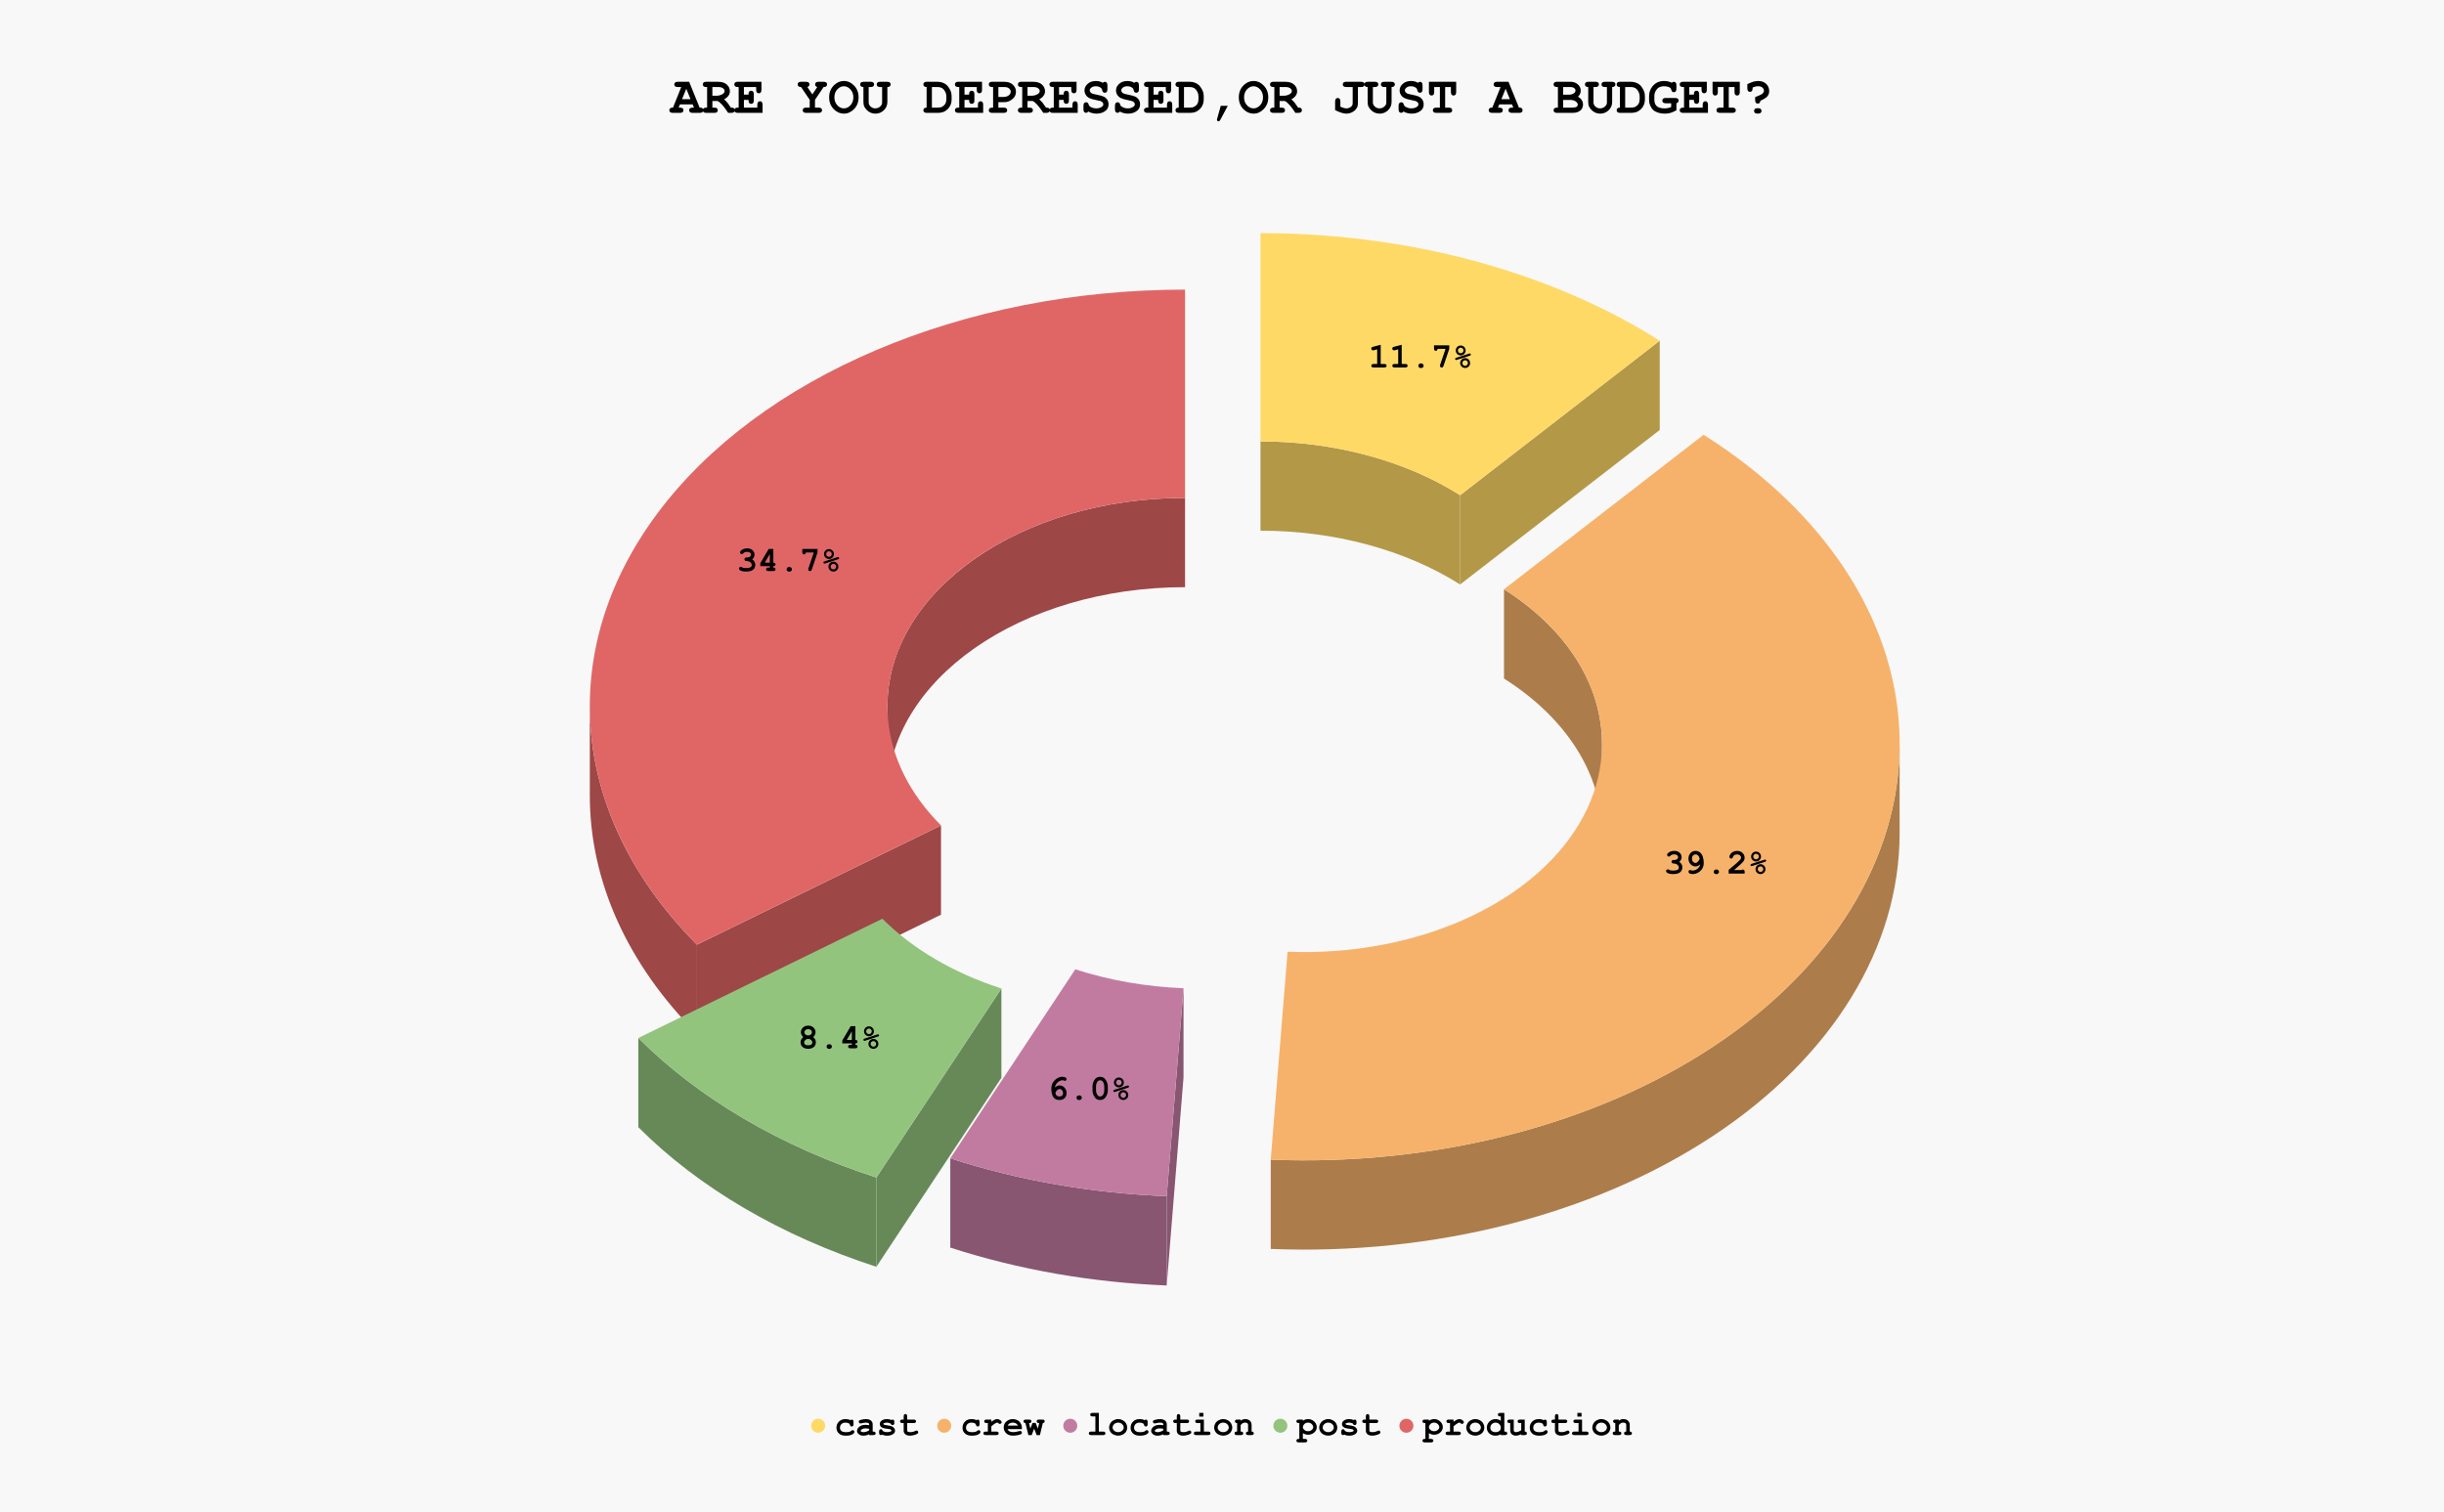
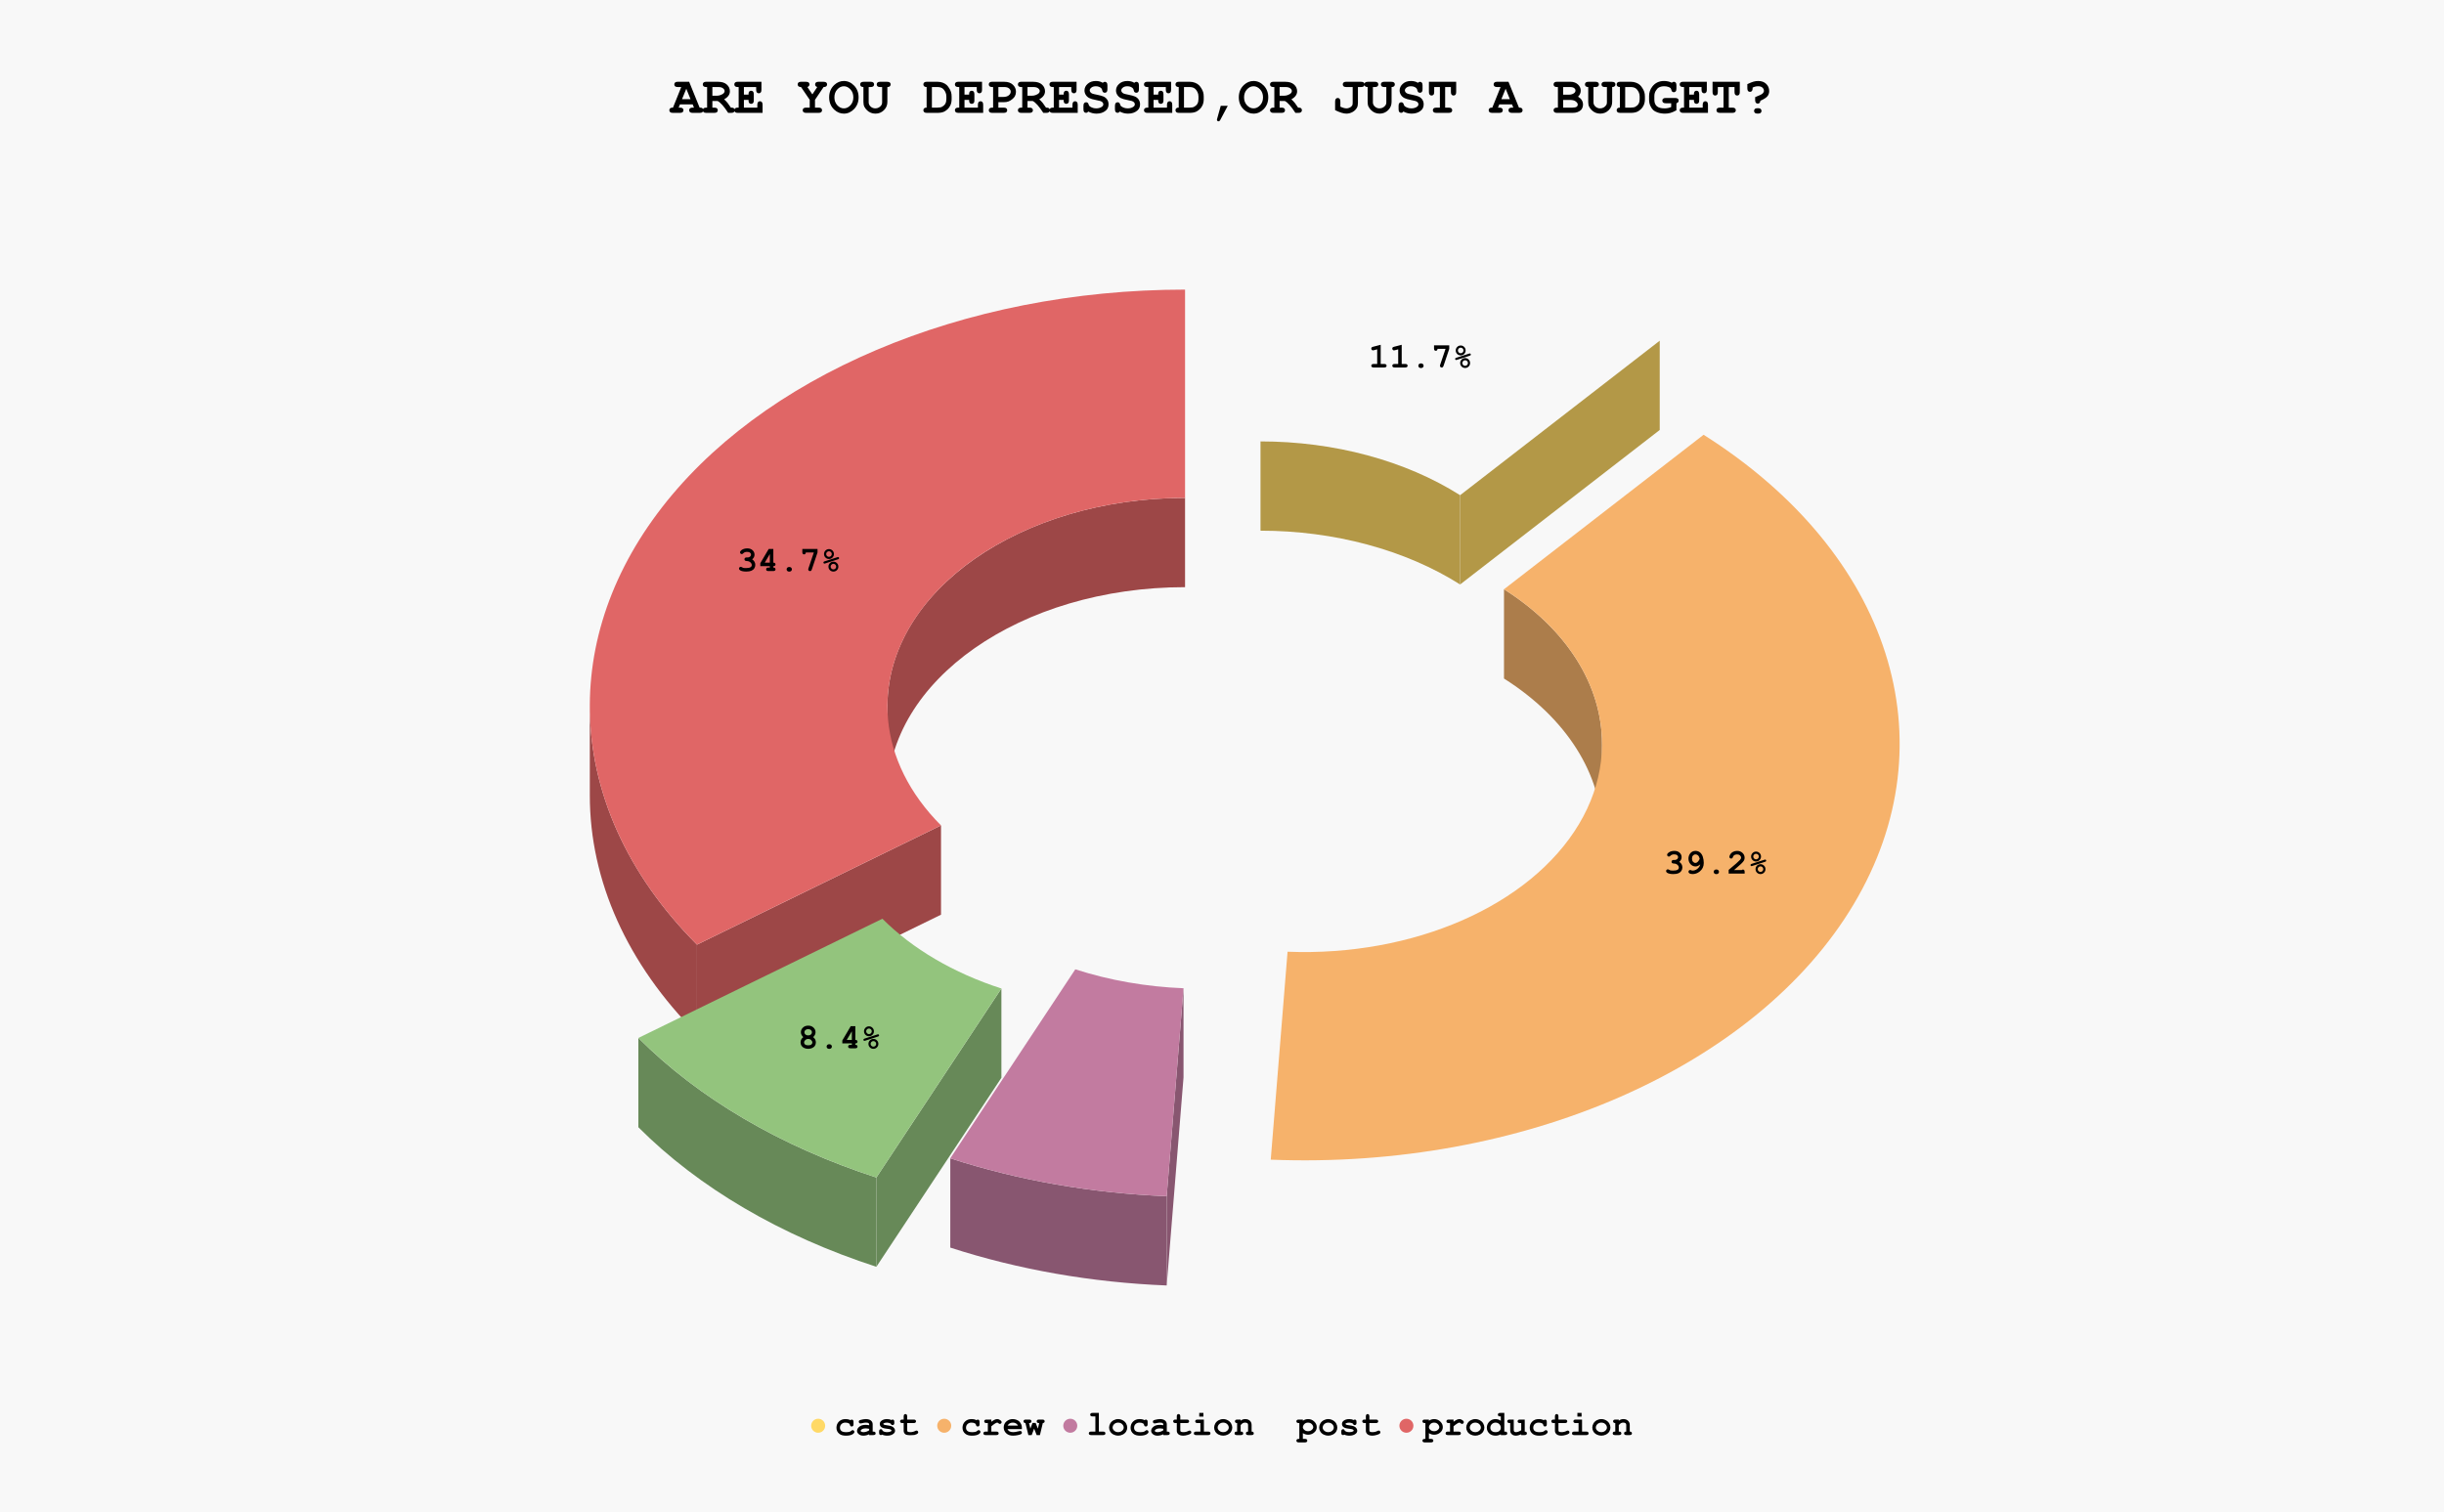
<svg xmlns="http://www.w3.org/2000/svg" version="1.1" viewBox="0.0 0.0 2094.0 1296.0" fill="none" stroke="none" stroke-linecap="square" stroke-miterlimit="10" width="2094" height="1296">
  <path fill="#f8f8f8" d="M0 0L2094.0 0L2094.0 1296.0L0 1296.0L0 0Z" fill-rule="nonzero" />
  <path fill="#b39847" d="M1251.013 424.381L1422.038 291.98L1422.038 368.48L1251.013 500.881Z" fill-rule="nonzero" />
  <path fill="#b39847" d="M1079.988 378.282C1143.187 378.282 1204.135 394.711 1251.013 424.381L1251.013 500.881C1204.135 471.211 1143.187 454.782 1079.988 454.782Z" fill-rule="nonzero" />
-   <path fill="#ffd966" d="M1079.988 199.782C1206.387 199.782 1328.282 232.639 1422.038 291.98L1251.013 424.381C1204.135 394.711 1143.187 378.282 1079.988 378.282Z" fill-rule="nonzero" />
  <path fill="#9d4747" d="M806.257 707.375L597.17 809.554L597.17 886.054L806.257 783.875Z" fill-rule="nonzero" />
  <path fill="#9d4747" d="M597.17 886.054C537.397 826.121 505.345 754.789 505.345 681.695L505.345 605.195C505.345 678.289 537.397 749.621 597.17 809.554Z" fill-rule="nonzero" />
  <path fill="#9d4747" d="M760.345 605.195C760.345 506.613 874.513 426.695 1015.345 426.695L1015.345 503.195C874.513 503.195 760.345 583.113 760.345 681.695Z" fill-rule="nonzero" />
  <path fill="#e06666" d="M597.17 809.554C488.378 700.471 475.261 558.092 563.134 440.13C651.008 322.169 825.294 248.195 1015.345 248.195L1015.345 426.695C920.32 426.695 833.177 463.682 789.24 522.663C745.303 581.644 751.862 652.833 806.257 707.375Z" fill-rule="nonzero" />
  <path fill="#678958" d="M857.991 847.145L750.869 1009.131L750.869 1085.631L857.991 923.645Z" fill-rule="nonzero" />
  <path fill="#678958" d="M750.869 1085.631C668.97 1059.093 598.598 1017.817 546.937 966.018L546.937 889.518C598.598 941.317 668.97 982.593 750.869 1009.131Z" fill-rule="nonzero" />
  <path fill="#93c47d" d="M750.869 1009.131C668.97 982.593 598.598 941.317 546.937 889.518L756.025 787.339C781.855 813.238 817.042 833.876 857.991 847.145Z" fill-rule="nonzero" />
  <path fill="#885670" d="M1014.029 846.915L999.617 1025.13L999.617 1101.63L1014.029 923.415Z" fill-rule="nonzero" />
  <path fill="#885670" d="M999.617 1101.63C935.441 1099.086 872.53 1088.074 814.197 1069.172L814.197 992.672C872.53 1011.574 935.441 1022.587 999.617 1025.13Z" fill-rule="nonzero" />
  <path fill="#c27ba0" d="M999.617 1025.13C935.441 1022.587 872.53 1011.574 814.197 992.672L921.319 830.686C950.485 840.137 981.941 845.643 1014.029 846.915Z" fill-rule="nonzero" />
-   <path fill="#ac7d4b" d="M1627.584 713.898C1627.584 812.083 1569.816 905.934 1467.87 973.371C1365.924 1040.808 1228.8 1075.877 1088.76 1070.327L1088.76 993.827C1228.8 999.377 1365.924 964.308 1467.87 896.871C1569.816 829.434 1627.584 735.583 1627.584 637.398Z" fill-rule="nonzero" />
  <path fill="#ac7d4b" d="M1288.609 504.997C1342.076 538.839 1372.584 586.94 1372.584 637.398L1372.584 713.898C1372.584 663.44 1342.076 615.339 1288.609 581.497Z" fill-rule="nonzero" />
  <path fill="#f6b26b" d="M1459.634 372.596C1620.022 474.112 1671.523 635.394 1588.148 775.052C1504.772 914.709 1304.646 1002.382 1088.76 993.827L1103.172 815.613C1211.115 819.89 1311.178 776.053 1352.866 706.225C1394.554 636.396 1368.803 555.755 1288.609 504.997Z" fill-rule="nonzero" />
  <path fill="#000000" d="M1182.969 295.479L1182.969 311.917L1186.0 311.917Q1187.094 311.917 1187.547 312.339Q1188.016 312.745 1188.016 313.417Q1188.016 314.089 1187.547 314.51Q1187.094 314.917 1186.0 314.917L1176.938 314.917Q1175.844 314.917 1175.375 314.51Q1174.922 314.089 1174.922 313.401Q1174.922 312.745 1175.375 312.339Q1175.844 311.917 1176.938 311.917L1179.969 311.917L1179.969 299.385L1177.281 300.089Q1176.641 300.26 1176.312 300.26Q1175.75 300.26 1175.328 299.807Q1174.906 299.354 1174.906 298.698Q1174.906 298.104 1175.219 297.76Q1175.531 297.417 1176.516 297.151L1182.969 295.479ZM1200.969 295.479L1200.969 311.917L1204.0 311.917Q1205.094 311.917 1205.547 312.339Q1206.016 312.745 1206.016 313.417Q1206.016 314.089 1205.547 314.51Q1205.094 314.917 1204.0 314.917L1194.938 314.917Q1193.844 314.917 1193.375 314.51Q1192.922 314.089 1192.922 313.401Q1192.922 312.745 1193.375 312.339Q1193.844 311.917 1194.938 311.917L1197.969 311.917L1197.969 299.385L1195.281 300.089Q1194.641 300.26 1194.312 300.26Q1193.75 300.26 1193.328 299.807Q1192.906 299.354 1192.906 298.698Q1192.906 298.104 1193.219 297.76Q1193.531 297.417 1194.516 297.151L1200.969 295.479ZM1219.734 313.401Q1219.734 314.26 1219.125 314.839Q1218.531 315.401 1217.469 315.401Q1216.422 315.401 1215.812 314.839Q1215.219 314.26 1215.219 313.401Q1215.219 312.557 1215.812 311.995Q1216.422 311.417 1217.469 311.417Q1218.531 311.417 1219.125 311.995Q1219.734 312.557 1219.734 313.401ZM1238.531 298.964L1231.672 298.964Q1231.609 299.839 1231.203 300.229Q1230.812 300.62 1230.172 300.62Q1229.5 300.62 1229.078 300.167Q1228.672 299.714 1228.672 298.62L1228.672 295.964L1241.703 295.964L1241.703 298.964L1236.844 313.432Q1236.531 314.339 1236.156 314.651Q1235.781 314.948 1235.25 314.948Q1234.625 314.948 1234.172 314.51Q1233.734 314.073 1233.734 313.495Q1233.734 313.167 1233.969 312.464L1238.531 298.964ZM1255.75 300.339Q1255.75 302.104 1254.5 303.339Q1253.266 304.573 1251.516 304.573Q1249.75 304.573 1248.5 303.339Q1247.266 302.104 1247.266 300.339Q1247.266 298.589 1248.5 297.339Q1249.75 296.089 1251.516 296.089Q1253.266 296.089 1254.5 297.339Q1255.75 298.573 1255.75 300.339ZM1253.906 300.339Q1253.906 299.339 1253.203 298.651Q1252.5 297.948 1251.516 297.948Q1250.516 297.948 1249.812 298.651Q1249.125 299.339 1249.125 300.339Q1249.125 301.323 1249.828 302.026Q1250.531 302.729 1251.516 302.729Q1252.5 302.729 1253.203 302.026Q1253.906 301.323 1253.906 300.339ZM1259.297 304.807L1248.219 308.401Q1247.812 308.526 1247.609 308.526Q1247.281 308.526 1247.016 308.26Q1246.75 307.979 1246.75 307.542Q1246.75 307.245 1246.953 306.995Q1247.109 306.807 1247.641 306.62L1258.719 303.042Q1259.125 302.901 1259.328 302.901Q1259.672 302.901 1259.922 303.198Q1260.188 303.479 1260.188 303.87Q1260.188 304.198 1259.984 304.448Q1259.828 304.635 1259.297 304.807ZM1259.562 311.12Q1259.562 312.885 1258.312 314.12Q1257.062 315.354 1255.312 315.354Q1253.547 315.354 1252.297 314.12Q1251.062 312.87 1251.062 311.12Q1251.062 309.37 1252.297 308.12Q1253.547 306.87 1255.312 306.87Q1257.062 306.87 1258.312 308.12Q1259.562 309.354 1259.562 311.12ZM1257.688 311.12Q1257.688 310.12 1256.984 309.432Q1256.281 308.729 1255.312 308.729Q1254.328 308.729 1253.625 309.432Q1252.922 310.12 1252.922 311.12Q1252.922 312.104 1253.625 312.807Q1254.328 313.495 1255.312 313.495Q1256.281 313.495 1256.984 312.807Q1257.688 312.104 1257.688 311.12Z" fill-rule="nonzero" />
  <path fill="#000000" d="M1438.788 738.607Q1440.132 739.513 1440.788 740.716Q1441.444 741.904 1441.444 743.372Q1441.444 744.982 1440.569 746.341Q1439.694 747.685 1438.038 748.388Q1436.398 749.076 1433.71 749.076Q1430.226 749.076 1428.46 747.997Q1427.491 747.372 1427.491 746.529Q1427.491 745.888 1427.913 745.451Q1428.351 744.997 1428.96 744.997Q1429.382 744.997 1429.851 745.279Q1430.491 745.716 1431.054 745.872Q1431.944 746.076 1433.476 746.076Q1436.101 746.076 1437.273 745.404Q1438.444 744.716 1438.444 743.466Q1438.444 742.544 1437.757 741.685Q1437.085 740.826 1435.944 740.357Q1435.273 740.091 1433.71 739.997Q1432.96 739.951 1432.554 739.544Q1432.163 739.122 1432.163 738.497Q1432.163 737.857 1432.601 737.419Q1433.038 736.982 1433.71 736.982Q1435.21 736.982 1435.304 736.966Q1435.898 736.904 1436.476 736.591Q1437.069 736.263 1437.429 735.701Q1437.788 735.138 1437.788 734.529Q1437.788 733.576 1436.944 732.888Q1436.101 732.185 1434.413 732.185Q1432.241 732.185 1431.101 733.451Q1430.773 733.81 1430.554 733.919Q1430.257 734.076 1429.866 734.076Q1429.257 734.076 1428.819 733.638Q1428.382 733.201 1428.382 732.56Q1428.382 731.544 1429.726 730.591Q1431.694 729.201 1434.632 729.201Q1437.413 729.201 1439.101 730.779Q1440.788 732.357 1440.788 734.591Q1440.788 735.747 1440.288 736.747Q1439.788 737.747 1438.788 738.607ZM1456.741 740.763Q1455.601 741.716 1454.663 742.122Q1453.726 742.529 1452.694 742.529Q1450.273 742.529 1448.46 740.607Q1446.663 738.669 1446.663 735.794Q1446.663 733.544 1447.898 731.716Q1449.601 729.201 1452.694 729.201Q1454.898 729.201 1456.554 730.529Q1458.21 731.857 1458.991 734.357Q1459.773 736.841 1459.773 739.56Q1459.773 744.154 1456.21 746.935Q1453.46 749.076 1450.179 749.076Q1448.351 749.076 1447.366 748.341Q1446.679 747.857 1446.679 747.076Q1446.679 746.419 1447.116 745.997Q1447.554 745.56 1448.179 745.56Q1448.538 745.56 1448.976 745.779Q1449.538 746.076 1450.179 746.076Q1452.444 746.076 1454.366 744.529Q1456.288 742.982 1456.741 740.763ZM1456.304 736.029Q1455.819 733.951 1454.882 733.076Q1453.944 732.201 1452.726 732.201Q1451.444 732.201 1450.554 733.185Q1449.663 734.154 1449.663 735.763Q1449.663 737.451 1450.554 738.497Q1451.46 739.529 1452.616 739.529Q1454.648 739.529 1456.304 736.029ZM1472.804 747.122Q1472.804 747.982 1472.194 748.56Q1471.601 749.122 1470.538 749.122Q1469.491 749.122 1468.882 748.56Q1468.288 747.982 1468.288 747.122Q1468.288 746.279 1468.882 745.716Q1469.491 745.138 1470.538 745.138Q1471.601 745.138 1472.194 745.716Q1472.804 746.279 1472.804 747.122ZM1485.71 745.638L1492.288 745.638Q1492.819 745.201 1493.304 745.201Q1493.991 745.201 1494.398 745.654Q1494.804 746.107 1494.804 747.201L1494.804 748.638L1481.116 748.638L1481.116 745.466Q1489.241 738.763 1490.913 736.841Q1491.773 735.857 1491.773 734.982Q1491.773 733.888 1490.804 733.044Q1489.851 732.201 1488.257 732.201Q1486.648 732.201 1485.569 733.138Q1485.023 733.638 1484.679 734.622Q1484.476 735.232 1484.116 735.497Q1483.757 735.763 1483.226 735.763Q1482.616 735.763 1482.163 735.326Q1481.726 734.888 1481.726 734.294Q1481.726 733.419 1482.538 732.107Q1483.351 730.779 1484.898 729.997Q1486.46 729.201 1488.304 729.201Q1491.132 729.201 1492.944 730.919Q1494.773 732.638 1494.773 735.091Q1494.773 736.326 1494.241 737.388Q1493.726 738.451 1491.757 740.326Q1490.194 741.81 1485.71 745.638ZM1508.819 734.06Q1508.819 735.826 1507.569 737.06Q1506.335 738.294 1504.585 738.294Q1502.819 738.294 1501.569 737.06Q1500.335 735.826 1500.335 734.06Q1500.335 732.31 1501.569 731.06Q1502.819 729.81 1504.585 729.81Q1506.335 729.81 1507.569 731.06Q1508.819 732.294 1508.819 734.06ZM1506.976 734.06Q1506.976 733.06 1506.273 732.372Q1505.569 731.669 1504.585 731.669Q1503.585 731.669 1502.882 732.372Q1502.194 733.06 1502.194 734.06Q1502.194 735.044 1502.898 735.747Q1503.601 736.451 1504.585 736.451Q1505.569 736.451 1506.273 735.747Q1506.976 735.044 1506.976 734.06ZM1512.366 738.529L1501.288 742.122Q1500.882 742.247 1500.679 742.247Q1500.351 742.247 1500.085 741.982Q1499.819 741.701 1499.819 741.263Q1499.819 740.966 1500.023 740.716Q1500.179 740.529 1500.71 740.341L1511.788 736.763Q1512.194 736.622 1512.398 736.622Q1512.741 736.622 1512.991 736.919Q1513.257 737.201 1513.257 737.591Q1513.257 737.919 1513.054 738.169Q1512.898 738.357 1512.366 738.529ZM1512.632 744.841Q1512.632 746.607 1511.382 747.841Q1510.132 749.076 1508.382 749.076Q1506.616 749.076 1505.366 747.841Q1504.132 746.591 1504.132 744.841Q1504.132 743.091 1505.366 741.841Q1506.616 740.591 1508.382 740.591Q1510.132 740.591 1511.382 741.841Q1512.632 743.076 1512.632 744.841ZM1510.757 744.841Q1510.757 743.841 1510.054 743.154Q1509.351 742.451 1508.382 742.451Q1507.398 742.451 1506.694 743.154Q1505.991 743.841 1505.991 744.841Q1505.991 745.826 1506.694 746.529Q1507.398 747.216 1508.382 747.216Q1509.351 747.216 1510.054 746.529Q1510.757 745.826 1510.757 744.841Z" fill-rule="nonzero" />
-   <path fill="#000000" d="M903.77 931.982Q904.848 931.076 905.832 930.654Q906.816 930.232 907.926 930.232Q910.285 930.232 912.051 932.107Q913.832 933.982 913.832 936.81Q913.832 939.435 912.176 941.06Q910.535 942.669 907.707 942.669Q905.348 942.669 903.816 941.576Q902.301 940.466 901.52 938.185Q900.754 935.904 900.754 933.091Q900.754 929.716 902.285 927.482Q903.816 925.248 905.895 924.029Q907.988 922.794 910.301 922.794Q912.129 922.794 913.145 923.513Q913.801 923.998 913.801 924.748Q913.801 925.404 913.363 925.857Q912.926 926.294 912.301 926.294Q911.957 926.294 911.301 925.935Q910.895 925.732 910.535 925.732Q909.098 925.732 907.551 926.544Q906.02 927.357 904.895 929.044Q904.113 930.216 903.77 931.982ZM904.207 936.623Q904.676 938.373 905.473 939.029Q906.27 939.669 907.754 939.669Q909.223 939.669 910.02 938.904Q910.832 938.123 910.832 936.779Q910.832 935.263 909.91 934.248Q908.988 933.232 907.848 933.232Q906.941 933.232 905.91 934.138Q904.879 935.029 904.207 936.623ZM926.879 940.716Q926.879 941.576 926.27 942.154Q925.676 942.716 924.613 942.716Q923.566 942.716 922.957 942.154Q922.363 941.576 922.363 940.716Q922.363 939.873 922.957 939.31Q923.566 938.732 924.613 938.732Q925.676 938.732 926.27 939.31Q926.879 939.873 926.879 940.716ZM949.145 931.091L949.145 934.373Q949.145 937.31 947.441 939.998Q945.754 942.669 942.613 942.669Q940.785 942.669 939.535 941.873Q938.285 941.076 937.16 938.935Q936.051 936.779 936.051 934.373L936.051 931.091Q936.051 928.169 937.723 925.482Q939.41 922.794 942.566 922.794Q944.363 922.794 945.613 923.591Q946.863 924.373 948.004 926.529Q949.145 928.669 949.145 931.091ZM946.129 931.091Q946.129 928.638 944.754 926.81Q943.988 925.794 942.582 925.794Q941.207 925.794 940.348 926.904Q939.051 928.591 939.051 931.091L939.051 934.373Q939.051 936.841 940.426 938.654Q941.191 939.669 942.613 939.669Q943.957 939.669 944.816 938.56Q946.129 936.873 946.129 934.373L946.129 931.091ZM962.895 927.654Q962.895 929.419 961.645 930.654Q960.41 931.888 958.66 931.888Q956.895 931.888 955.645 930.654Q954.41 929.419 954.41 927.654Q954.41 925.904 955.645 924.654Q956.895 923.404 958.66 923.404Q960.41 923.404 961.645 924.654Q962.895 925.888 962.895 927.654ZM961.051 927.654Q961.051 926.654 960.348 925.966Q959.645 925.263 958.66 925.263Q957.66 925.263 956.957 925.966Q956.27 926.654 956.27 927.654Q956.27 928.638 956.973 929.341Q957.676 930.044 958.66 930.044Q959.645 930.044 960.348 929.341Q961.051 928.638 961.051 927.654ZM966.441 932.123L955.363 935.716Q954.957 935.841 954.754 935.841Q954.426 935.841 954.16 935.576Q953.895 935.294 953.895 934.857Q953.895 934.56 954.098 934.31Q954.254 934.123 954.785 933.935L965.863 930.357Q966.27 930.216 966.473 930.216Q966.816 930.216 967.066 930.513Q967.332 930.794 967.332 931.185Q967.332 931.513 967.129 931.763Q966.973 931.951 966.441 932.123ZM966.707 938.435Q966.707 940.201 965.457 941.435Q964.207 942.669 962.457 942.669Q960.691 942.669 959.441 941.435Q958.207 940.185 958.207 938.435Q958.207 936.685 959.441 935.435Q960.691 934.185 962.457 934.185Q964.207 934.185 965.457 935.435Q966.707 936.669 966.707 938.435ZM964.832 938.435Q964.832 937.435 964.129 936.748Q963.426 936.044 962.457 936.044Q961.473 936.044 960.77 936.748Q960.066 937.435 960.066 938.435Q960.066 939.419 960.77 940.123Q961.473 940.81 962.457 940.81Q963.426 940.81 964.129 940.123Q964.832 939.419 964.832 938.435Z" fill-rule="nonzero" />
  <path fill="#000000" d="M696.701 888.794Q697.873 889.685 698.451 890.826Q699.029 891.951 699.029 893.326Q699.029 894.826 698.279 896.091Q697.545 897.357 695.951 898.091Q694.373 898.826 692.451 898.826Q690.514 898.826 688.951 898.091Q687.404 897.357 686.654 896.091Q685.92 894.81 685.92 893.326Q685.92 891.951 686.498 890.826Q687.092 889.685 688.248 888.794Q687.232 887.857 686.717 886.81Q686.201 885.747 686.201 884.576Q686.201 882.279 687.951 880.622Q689.717 878.951 692.482 878.951Q695.232 878.951 696.982 880.622Q698.748 882.279 698.748 884.576Q698.748 885.763 698.232 886.826Q697.732 887.872 696.701 888.794ZM695.67 884.638Q695.67 883.513 694.795 882.732Q693.92 881.951 692.451 881.951Q690.951 881.951 690.076 882.732Q689.201 883.513 689.201 884.638Q689.201 885.763 690.076 886.544Q690.951 887.326 692.451 887.326Q693.92 887.326 694.795 886.544Q695.67 885.763 695.67 884.638ZM696.014 893.466Q696.014 892.279 694.998 891.326Q693.982 890.357 692.482 890.357Q690.967 890.357 689.951 891.326Q688.936 892.279 688.936 893.497Q688.936 894.435 689.811 895.138Q690.686 895.826 692.482 895.826Q694.279 895.826 695.139 895.138Q696.014 894.435 696.014 893.466ZM712.748 896.872Q712.748 897.732 712.139 898.31Q711.545 898.872 710.482 898.872Q709.436 898.872 708.826 898.31Q708.232 897.732 708.232 896.872Q708.232 896.029 708.826 895.466Q709.436 894.888 710.482 894.888Q711.545 894.888 712.139 895.466Q712.748 896.029 712.748 896.872ZM732.857 879.435L732.857 891.185Q733.811 891.185 734.264 891.607Q734.717 892.013 734.717 892.669Q734.717 893.341 734.248 893.763Q733.795 894.185 732.857 894.185L732.857 895.388Q733.811 895.388 734.264 895.81Q734.717 896.232 734.717 896.888Q734.717 897.56 734.248 897.982Q733.795 898.388 732.701 898.388L728.686 898.388Q727.592 898.388 727.123 897.982Q726.67 897.56 726.67 896.872Q726.67 896.216 727.123 895.81Q727.592 895.388 728.686 895.388L729.857 895.388L729.857 894.185L721.686 894.185L721.686 891.685L728.889 879.435L732.857 879.435ZM729.857 891.185L729.857 883.794L725.498 891.185L729.857 891.185ZM748.764 883.81Q748.764 885.576 747.514 886.81Q746.279 888.044 744.529 888.044Q742.764 888.044 741.514 886.81Q740.279 885.576 740.279 883.81Q740.279 882.06 741.514 880.81Q742.764 879.56 744.529 879.56Q746.279 879.56 747.514 880.81Q748.764 882.044 748.764 883.81ZM746.92 883.81Q746.92 882.81 746.217 882.122Q745.514 881.419 744.529 881.419Q743.529 881.419 742.826 882.122Q742.139 882.81 742.139 883.81Q742.139 884.794 742.842 885.497Q743.545 886.201 744.529 886.201Q745.514 886.201 746.217 885.497Q746.92 884.794 746.92 883.81ZM752.311 888.279L741.232 891.872Q740.826 891.997 740.623 891.997Q740.295 891.997 740.029 891.732Q739.764 891.451 739.764 891.013Q739.764 890.716 739.967 890.466Q740.123 890.279 740.654 890.091L751.732 886.513Q752.139 886.372 752.342 886.372Q752.686 886.372 752.936 886.669Q753.201 886.951 753.201 887.341Q753.201 887.669 752.998 887.919Q752.842 888.107 752.311 888.279ZM752.576 894.591Q752.576 896.357 751.326 897.591Q750.076 898.826 748.326 898.826Q746.561 898.826 745.311 897.591Q744.076 896.341 744.076 894.591Q744.076 892.841 745.311 891.591Q746.561 890.341 748.326 890.341Q750.076 890.341 751.326 891.591Q752.576 892.826 752.576 894.591ZM750.701 894.591Q750.701 893.591 749.998 892.904Q749.295 892.201 748.326 892.201Q747.342 892.201 746.639 892.904Q745.936 893.591 745.936 894.591Q745.936 895.576 746.639 896.279Q747.342 896.966 748.326 896.966Q749.295 896.966 749.998 896.279Q750.701 895.576 750.701 894.591Z" fill-rule="nonzero" />
  <path fill="#000000" d="M644.468 479.365Q645.812 480.271 646.468 481.475Q647.124 482.662 647.124 484.131Q647.124 485.74 646.249 487.1Q645.374 488.443 643.718 489.146Q642.078 489.834 639.39 489.834Q635.906 489.834 634.14 488.756Q633.171 488.131 633.171 487.287Q633.171 486.646 633.593 486.209Q634.031 485.756 634.64 485.756Q635.062 485.756 635.531 486.037Q636.171 486.475 636.734 486.631Q637.624 486.834 639.156 486.834Q641.781 486.834 642.953 486.162Q644.124 485.475 644.124 484.225Q644.124 483.303 643.437 482.443Q642.765 481.584 641.624 481.115Q640.953 480.85 639.39 480.756Q638.64 480.709 638.234 480.303Q637.843 479.881 637.843 479.256Q637.843 478.615 638.281 478.178Q638.718 477.74 639.39 477.74Q640.89 477.74 640.984 477.725Q641.578 477.662 642.156 477.35Q642.749 477.021 643.109 476.459Q643.468 475.896 643.468 475.287Q643.468 474.334 642.624 473.646Q641.781 472.943 640.093 472.943Q637.921 472.943 636.781 474.209Q636.453 474.568 636.234 474.678Q635.937 474.834 635.546 474.834Q634.937 474.834 634.499 474.396Q634.062 473.959 634.062 473.318Q634.062 472.303 635.406 471.35Q637.374 469.959 640.312 469.959Q643.093 469.959 644.781 471.537Q646.468 473.115 646.468 475.35Q646.468 476.506 645.968 477.506Q645.468 478.506 644.468 479.365ZM662.593 470.443L662.593 482.193Q663.546 482.193 663.999 482.615Q664.453 483.021 664.453 483.678Q664.453 484.35 663.984 484.771Q663.531 485.193 662.593 485.193L662.593 486.396Q663.546 486.396 663.999 486.818Q664.453 487.24 664.453 487.896Q664.453 488.568 663.984 488.99Q663.531 489.396 662.437 489.396L658.421 489.396Q657.328 489.396 656.859 488.99Q656.406 488.568 656.406 487.881Q656.406 487.225 656.859 486.818Q657.328 486.396 658.421 486.396L659.593 486.396L659.593 485.193L651.421 485.193L651.421 482.693L658.624 470.443L662.593 470.443ZM659.593 482.193L659.593 474.803L655.234 482.193L659.593 482.193ZM678.484 487.881Q678.484 488.74 677.874 489.318Q677.281 489.881 676.218 489.881Q675.171 489.881 674.562 489.318Q673.968 488.74 673.968 487.881Q673.968 487.037 674.562 486.475Q675.171 485.896 676.218 485.896Q677.281 485.896 677.874 486.475Q678.484 487.037 678.484 487.881ZM697.281 473.443L690.421 473.443Q690.359 474.318 689.953 474.709Q689.562 475.1 688.921 475.1Q688.249 475.1 687.828 474.646Q687.421 474.193 687.421 473.1L687.421 470.443L700.453 470.443L700.453 473.443L695.593 487.912Q695.281 488.818 694.906 489.131Q694.531 489.428 693.999 489.428Q693.374 489.428 692.921 488.99Q692.484 488.553 692.484 487.975Q692.484 487.646 692.718 486.943L697.281 473.443ZM714.499 474.818Q714.499 476.584 713.249 477.818Q712.015 479.053 710.265 479.053Q708.499 479.053 707.249 477.818Q706.015 476.584 706.015 474.818Q706.015 473.068 707.249 471.818Q708.499 470.568 710.265 470.568Q712.015 470.568 713.249 471.818Q714.499 473.053 714.499 474.818ZM712.656 474.818Q712.656 473.818 711.953 473.131Q711.249 472.428 710.265 472.428Q709.265 472.428 708.562 473.131Q707.874 473.818 707.874 474.818Q707.874 475.803 708.578 476.506Q709.281 477.209 710.265 477.209Q711.249 477.209 711.953 476.506Q712.656 475.803 712.656 474.818ZM718.046 479.287L706.968 482.881Q706.562 483.006 706.359 483.006Q706.031 483.006 705.765 482.74Q705.499 482.459 705.499 482.021Q705.499 481.725 705.703 481.475Q705.859 481.287 706.39 481.1L717.468 477.521Q717.874 477.381 718.078 477.381Q718.421 477.381 718.671 477.678Q718.937 477.959 718.937 478.35Q718.937 478.678 718.734 478.928Q718.578 479.115 718.046 479.287ZM718.312 485.6Q718.312 487.365 717.062 488.6Q715.812 489.834 714.062 489.834Q712.296 489.834 711.046 488.6Q709.812 487.35 709.812 485.6Q709.812 483.85 711.046 482.6Q712.296 481.35 714.062 481.35Q715.812 481.35 717.062 482.6Q718.312 483.834 718.312 485.6ZM716.437 485.6Q716.437 484.6 715.734 483.912Q715.031 483.209 714.062 483.209Q713.078 483.209 712.374 483.912Q711.671 484.6 711.671 485.6Q711.671 486.584 712.374 487.287Q713.078 487.975 714.062 487.975Q715.031 487.975 715.734 487.287Q716.437 486.584 716.437 485.6Z" fill-rule="nonzero" />
  <path fill="#ffd966" d="M707.0 1221.853C707.0 1225.167 704.314 1227.853 701.0 1227.853C697.686 1227.853 695.0 1225.167 695.0 1221.853C695.0 1218.54 697.686 1215.853 701.0 1215.853C704.314 1215.853 707.0 1218.54 707.0 1221.853Z" fill-rule="nonzero" />
-   <path fill="#000000" d="M728.688 1217.088Q729.219 1216.588 729.797 1216.588Q730.438 1216.588 730.859 1217.057Q731.281 1217.51 731.281 1218.572L731.281 1220.51Q731.281 1221.588 730.859 1222.041Q730.438 1222.494 729.766 1222.494Q729.156 1222.494 728.719 1222.15Q728.422 1221.885 728.234 1221.072Q728.062 1220.26 727.391 1219.869Q726.203 1219.166 724.359 1219.166Q722.234 1219.166 720.953 1220.416Q719.672 1221.65 719.672 1223.557Q719.672 1225.307 720.906 1226.338Q722.141 1227.353 724.984 1227.353Q726.859 1227.353 728.047 1226.963Q728.75 1226.728 729.375 1226.166Q730.016 1225.603 730.531 1225.603Q731.141 1225.603 731.578 1226.057Q732.031 1226.51 732.031 1227.135Q732.031 1228.119 730.672 1229.025Q728.656 1230.353 724.75 1230.353Q721.25 1230.353 719.312 1228.9Q716.672 1226.947 716.672 1223.572Q716.672 1220.353 718.812 1218.26Q720.953 1216.15 724.391 1216.15Q725.641 1216.15 726.703 1216.385Q727.781 1216.619 728.688 1217.088ZM744.703 1229.853L744.703 1229.15Q743.578 1229.744 742.219 1230.041Q740.859 1230.353 739.734 1230.353Q737.328 1230.353 735.812 1229.072Q734.297 1227.791 734.297 1226.228Q734.297 1224.338 736.219 1222.728Q738.156 1221.103 741.562 1221.103Q742.922 1221.103 744.703 1221.4L744.703 1220.682Q744.703 1220.01 744.125 1219.588Q743.547 1219.166 741.922 1219.166Q740.594 1219.166 738.469 1219.682Q737.672 1219.885 737.234 1219.885Q736.641 1219.885 736.219 1219.447Q735.797 1219.01 735.797 1218.338Q735.797 1217.963 735.938 1217.682Q736.094 1217.4 736.359 1217.244Q736.625 1217.072 737.453 1216.838Q738.562 1216.525 739.719 1216.338Q740.875 1216.15 741.812 1216.15Q744.609 1216.15 746.156 1217.369Q747.703 1218.572 747.703 1220.666L747.703 1226.853L748.219 1226.853Q749.297 1226.853 749.766 1227.275Q750.234 1227.682 750.234 1228.353Q750.234 1229.025 749.766 1229.447Q749.297 1229.853 748.219 1229.853L744.703 1229.853ZM744.703 1224.478Q742.906 1224.119 741.375 1224.119Q739.547 1224.119 738.234 1225.025Q737.406 1225.588 737.406 1226.182Q737.406 1226.603 737.812 1226.869Q738.531 1227.353 739.812 1227.353Q740.891 1227.353 742.266 1226.932Q743.641 1226.494 744.703 1225.76L744.703 1224.478ZM763.25 1220.072Q762.516 1219.619 761.703 1219.4Q760.906 1219.166 760.031 1219.166Q758.281 1219.166 757.25 1219.728Q756.797 1219.978 756.797 1220.275Q756.797 1220.603 757.422 1220.932Q757.891 1221.166 759.516 1221.385Q762.5 1221.791 763.672 1222.213Q765.203 1222.744 766.031 1223.822Q766.875 1224.885 766.875 1226.072Q766.875 1227.682 765.453 1228.775Q763.422 1230.338 760.172 1230.338Q758.859 1230.338 757.75 1230.103Q756.656 1229.885 755.734 1229.447Q755.516 1229.635 755.266 1229.744Q755.016 1229.838 754.75 1229.838Q754.047 1229.838 753.625 1229.385Q753.219 1228.916 753.219 1227.838L753.219 1226.822Q753.219 1225.744 753.625 1225.275Q754.047 1224.807 754.719 1224.807Q755.266 1224.807 755.625 1225.119Q756.0 1225.416 756.203 1226.15Q756.891 1226.728 757.859 1227.041Q758.828 1227.338 760.078 1227.338Q762.141 1227.338 763.297 1226.682Q763.828 1226.369 763.828 1226.01Q763.828 1225.432 763.062 1225.041Q762.281 1224.666 759.844 1224.4Q756.234 1224.025 755.016 1222.932Q753.797 1221.869 753.797 1220.307Q753.797 1218.697 755.156 1217.619Q757.0 1216.15 760.0 1216.15Q761.031 1216.15 761.984 1216.353Q762.953 1216.557 763.828 1216.963Q764.109 1216.76 764.344 1216.666Q764.594 1216.557 764.797 1216.557Q765.422 1216.557 765.828 1217.025Q766.234 1217.478 766.234 1218.557L766.234 1219.291Q766.234 1220.275 766.0 1220.619Q765.531 1221.291 764.719 1221.291Q764.188 1221.291 763.766 1220.963Q763.359 1220.619 763.25 1220.072ZM777.266 1219.557L777.266 1225.572Q777.266 1226.541 777.656 1226.853Q778.266 1227.338 779.859 1227.338Q782.156 1227.338 784.109 1226.353Q784.844 1225.978 785.281 1225.978Q785.859 1225.978 786.281 1226.416Q786.719 1226.853 786.719 1227.478Q786.719 1228.072 786.25 1228.494Q785.531 1229.182 783.422 1229.76Q781.312 1230.338 779.859 1230.338Q777.062 1230.338 775.656 1229.135Q774.266 1227.916 774.266 1226.166L774.266 1219.557L773.172 1219.557Q772.094 1219.557 771.625 1219.135Q771.172 1218.713 771.172 1218.041Q771.172 1217.385 771.625 1216.978Q772.094 1216.557 773.172 1216.557L774.266 1216.557L774.266 1213.838Q774.266 1212.76 774.672 1212.307Q775.094 1211.838 775.766 1211.838Q776.422 1211.838 776.844 1212.307Q777.266 1212.76 777.266 1213.838L777.266 1216.557L782.812 1216.557Q783.891 1216.557 784.359 1216.978Q784.828 1217.385 784.828 1218.057Q784.828 1218.713 784.359 1219.135Q783.891 1219.557 782.812 1219.557L777.266 1219.557Z" fill-rule="nonzero" />
+   <path fill="#000000" d="M728.688 1217.088Q729.219 1216.588 729.797 1216.588Q730.438 1216.588 730.859 1217.057Q731.281 1217.51 731.281 1218.572L731.281 1220.51Q731.281 1221.588 730.859 1222.041Q730.438 1222.494 729.766 1222.494Q729.156 1222.494 728.719 1222.15Q728.422 1221.885 728.234 1221.072Q728.062 1220.26 727.391 1219.869Q726.203 1219.166 724.359 1219.166Q722.234 1219.166 720.953 1220.416Q719.672 1221.65 719.672 1223.557Q719.672 1225.307 720.906 1226.338Q722.141 1227.353 724.984 1227.353Q726.859 1227.353 728.047 1226.963Q728.75 1226.728 729.375 1226.166Q730.016 1225.603 730.531 1225.603Q731.141 1225.603 731.578 1226.057Q732.031 1226.51 732.031 1227.135Q732.031 1228.119 730.672 1229.025Q728.656 1230.353 724.75 1230.353Q721.25 1230.353 719.312 1228.9Q716.672 1226.947 716.672 1223.572Q716.672 1220.353 718.812 1218.26Q720.953 1216.15 724.391 1216.15Q725.641 1216.15 726.703 1216.385Q727.781 1216.619 728.688 1217.088ZM744.703 1229.853L744.703 1229.15Q743.578 1229.744 742.219 1230.041Q740.859 1230.353 739.734 1230.353Q737.328 1230.353 735.812 1229.072Q734.297 1227.791 734.297 1226.228Q734.297 1224.338 736.219 1222.728Q738.156 1221.103 741.562 1221.103Q742.922 1221.103 744.703 1221.4L744.703 1220.682Q744.703 1220.01 744.125 1219.588Q743.547 1219.166 741.922 1219.166Q740.594 1219.166 738.469 1219.682Q737.672 1219.885 737.234 1219.885Q736.641 1219.885 736.219 1219.447Q735.797 1219.01 735.797 1218.338Q735.797 1217.963 735.938 1217.682Q736.094 1217.4 736.359 1217.244Q736.625 1217.072 737.453 1216.838Q738.562 1216.525 739.719 1216.338Q740.875 1216.15 741.812 1216.15Q744.609 1216.15 746.156 1217.369Q747.703 1218.572 747.703 1220.666L747.703 1226.853L748.219 1226.853Q749.297 1226.853 749.766 1227.275Q750.234 1227.682 750.234 1228.353Q750.234 1229.025 749.766 1229.447Q749.297 1229.853 748.219 1229.853L744.703 1229.853ZM744.703 1224.478Q742.906 1224.119 741.375 1224.119Q739.547 1224.119 738.234 1225.025Q737.406 1225.588 737.406 1226.182Q737.406 1226.603 737.812 1226.869Q738.531 1227.353 739.812 1227.353Q740.891 1227.353 742.266 1226.932Q743.641 1226.494 744.703 1225.76L744.703 1224.478ZM763.25 1220.072Q762.516 1219.619 761.703 1219.4Q760.906 1219.166 760.031 1219.166Q758.281 1219.166 757.25 1219.728Q756.797 1219.978 756.797 1220.275Q756.797 1220.603 757.422 1220.932Q757.891 1221.166 759.516 1221.385Q762.5 1221.791 763.672 1222.213Q765.203 1222.744 766.031 1223.822Q766.875 1224.885 766.875 1226.072Q766.875 1227.682 765.453 1228.775Q763.422 1230.338 760.172 1230.338Q758.859 1230.338 757.75 1230.103Q756.656 1229.885 755.734 1229.447Q755.516 1229.635 755.266 1229.744Q755.016 1229.838 754.75 1229.838Q754.047 1229.838 753.625 1229.385Q753.219 1228.916 753.219 1227.838L753.219 1226.822Q753.219 1225.744 753.625 1225.275Q754.047 1224.807 754.719 1224.807Q755.266 1224.807 755.625 1225.119Q756.0 1225.416 756.203 1226.15Q756.891 1226.728 757.859 1227.041Q758.828 1227.338 760.078 1227.338Q762.141 1227.338 763.297 1226.682Q763.828 1226.369 763.828 1226.01Q763.828 1225.432 763.062 1225.041Q762.281 1224.666 759.844 1224.4Q756.234 1224.025 755.016 1222.932Q753.797 1221.869 753.797 1220.307Q753.797 1218.697 755.156 1217.619Q757.0 1216.15 760.0 1216.15Q761.031 1216.15 761.984 1216.353Q762.953 1216.557 763.828 1216.963Q764.109 1216.76 764.344 1216.666Q764.594 1216.557 764.797 1216.557Q765.422 1216.557 765.828 1217.025Q766.234 1217.478 766.234 1218.557L766.234 1219.291Q766.234 1220.275 766.0 1220.619Q765.531 1221.291 764.719 1221.291Q764.188 1221.291 763.766 1220.963Q763.359 1220.619 763.25 1220.072ZM777.266 1219.557L777.266 1225.572Q777.266 1226.541 777.656 1226.853Q778.266 1227.338 779.859 1227.338Q782.156 1227.338 784.109 1226.353Q784.844 1225.978 785.281 1225.978Q785.859 1225.978 786.281 1226.416Q786.719 1226.853 786.719 1227.478Q786.719 1228.072 786.25 1228.494Q785.531 1229.182 783.422 1229.76Q777.062 1230.338 775.656 1229.135Q774.266 1227.916 774.266 1226.166L774.266 1219.557L773.172 1219.557Q772.094 1219.557 771.625 1219.135Q771.172 1218.713 771.172 1218.041Q771.172 1217.385 771.625 1216.978Q772.094 1216.557 773.172 1216.557L774.266 1216.557L774.266 1213.838Q774.266 1212.76 774.672 1212.307Q775.094 1211.838 775.766 1211.838Q776.422 1211.838 776.844 1212.307Q777.266 1212.76 777.266 1213.838L777.266 1216.557L782.812 1216.557Q783.891 1216.557 784.359 1216.978Q784.828 1217.385 784.828 1218.057Q784.828 1218.713 784.359 1219.135Q783.891 1219.557 782.812 1219.557L777.266 1219.557Z" fill-rule="nonzero" />
  <path fill="#f6b26b" d="M815.0 1221.853C815.0 1225.167 812.314 1227.853 809.0 1227.853C805.686 1227.853 803.0 1225.167 803.0 1221.853C803.0 1218.54 805.686 1215.853 809.0 1215.853C812.314 1215.853 815.0 1218.54 815.0 1221.853Z" fill-rule="nonzero" />
  <path fill="#000000" d="M836.688 1217.088Q837.219 1216.588 837.797 1216.588Q838.438 1216.588 838.859 1217.057Q839.281 1217.51 839.281 1218.572L839.281 1220.51Q839.281 1221.588 838.859 1222.041Q838.438 1222.494 837.766 1222.494Q837.156 1222.494 836.719 1222.15Q836.422 1221.885 836.234 1221.072Q836.062 1220.26 835.391 1219.869Q834.203 1219.166 832.359 1219.166Q830.234 1219.166 828.953 1220.416Q827.672 1221.65 827.672 1223.557Q827.672 1225.307 828.906 1226.338Q830.141 1227.353 832.984 1227.353Q834.859 1227.353 836.047 1226.963Q836.75 1226.728 837.375 1226.166Q838.016 1225.603 838.531 1225.603Q839.141 1225.603 839.578 1226.057Q840.031 1226.51 840.031 1227.135Q840.031 1228.119 838.672 1229.025Q836.656 1230.353 832.75 1230.353Q829.25 1230.353 827.312 1228.9Q824.672 1226.947 824.672 1223.572Q824.672 1220.353 826.812 1218.26Q828.953 1216.15 832.391 1216.15Q833.641 1216.15 834.703 1216.385Q835.781 1216.619 836.688 1217.088ZM849.375 1216.557L849.375 1218.432Q851.266 1217.072 852.359 1216.619Q853.453 1216.15 854.406 1216.15Q855.875 1216.15 857.25 1217.244Q858.188 1217.978 858.188 1218.728Q858.188 1219.385 857.734 1219.838Q857.297 1220.275 856.656 1220.275Q856.109 1220.275 855.484 1219.728Q854.875 1219.166 854.391 1219.166Q853.766 1219.166 852.5 1219.963Q851.25 1220.744 849.375 1222.322L849.375 1226.853L853.656 1226.853Q854.734 1226.853 855.188 1227.275Q855.656 1227.682 855.656 1228.353Q855.656 1229.025 855.188 1229.447Q854.734 1229.853 853.656 1229.853L844.594 1229.853Q843.5 1229.853 843.031 1229.447Q842.578 1229.025 842.578 1228.338Q842.578 1227.682 843.031 1227.275Q843.5 1226.853 844.594 1226.853L846.375 1226.853L846.375 1219.557L845.297 1219.557Q844.203 1219.557 843.734 1219.135Q843.281 1218.713 843.281 1218.041Q843.281 1217.385 843.734 1216.978Q844.203 1216.557 845.297 1216.557L849.375 1216.557ZM875.531 1224.728L863.219 1224.728Q863.688 1225.9 864.875 1226.619Q866.078 1227.338 868.109 1227.338Q869.781 1227.338 872.547 1226.619Q873.688 1226.322 874.125 1226.322Q874.734 1226.322 875.141 1226.744Q875.547 1227.166 875.547 1227.822Q875.547 1228.4 875.109 1228.807Q874.531 1229.353 872.25 1229.853Q869.984 1230.338 867.891 1230.338Q864.281 1230.338 862.125 1228.307Q859.969 1226.26 859.969 1223.291Q859.969 1220.119 862.297 1218.135Q864.641 1216.15 867.688 1216.15Q869.516 1216.15 871.047 1216.807Q872.578 1217.447 873.328 1218.197Q874.375 1219.275 875.062 1220.869Q875.531 1221.994 875.531 1223.447L875.531 1224.728ZM872.219 1221.728Q871.531 1220.432 870.406 1219.807Q869.297 1219.166 867.766 1219.166Q866.234 1219.166 865.125 1219.807Q864.016 1220.432 863.312 1221.728L872.219 1221.728ZM886.031 1224.322L883.938 1229.853L881.109 1229.853L878.594 1219.557Q877.781 1219.51 877.359 1219.103Q876.938 1218.682 876.938 1218.041Q876.938 1217.385 877.391 1216.978Q877.859 1216.557 878.953 1216.557L881.75 1216.557Q882.828 1216.557 883.281 1216.978Q883.75 1217.385 883.75 1218.057Q883.75 1218.728 883.219 1219.197Q882.828 1219.557 881.672 1219.557L882.812 1224.322L884.672 1219.432L887.344 1219.432L889.219 1224.322L890.391 1219.557Q889.281 1219.557 888.922 1219.338Q888.219 1218.885 888.219 1218.041Q888.219 1217.385 888.672 1216.978Q889.141 1216.557 890.234 1216.557L893.062 1216.557Q894.141 1216.557 894.594 1216.978Q895.062 1217.385 895.062 1218.057Q895.062 1218.666 894.656 1219.088Q894.25 1219.494 893.469 1219.557L891.0 1229.853L888.219 1229.853L886.031 1224.322Z" fill-rule="nonzero" />
  <path fill="#c27ba0" d="M923.0 1221.853C923.0 1225.167 920.314 1227.853 917.0 1227.853C913.686 1227.853 911.0 1225.167 911.0 1221.853C911.0 1218.54 913.686 1215.853 917.0 1215.853C920.314 1215.853 923.0 1218.54 923.0 1221.853Z" fill-rule="nonzero" />
  <path fill="#000000" d="M941.5 1210.853L941.5 1226.853L945.109 1226.853Q946.188 1226.853 946.641 1227.275Q947.109 1227.682 947.109 1228.353Q947.109 1229.025 946.641 1229.447Q946.188 1229.853 945.109 1229.853L934.891 1229.853Q933.812 1229.853 933.344 1229.447Q932.891 1229.025 932.891 1228.338Q932.891 1227.682 933.344 1227.275Q933.812 1226.853 934.891 1226.853L938.5 1226.853L938.5 1213.853L936.078 1213.853Q935.016 1213.853 934.547 1213.447Q934.078 1213.025 934.078 1212.353Q934.078 1211.682 934.531 1211.275Q935.0 1210.853 936.078 1210.853L941.5 1210.853ZM965.797 1223.447Q965.797 1225.182 964.844 1226.807Q963.891 1228.416 961.984 1229.385Q960.094 1230.338 958.031 1230.338Q955.969 1230.338 954.094 1229.4Q952.219 1228.447 951.234 1226.822Q950.266 1225.197 950.266 1223.416Q950.266 1221.619 951.25 1219.885Q952.25 1218.15 954.109 1217.15Q955.984 1216.15 958.031 1216.15Q960.078 1216.15 961.969 1217.182Q963.875 1218.197 964.828 1219.916Q965.797 1221.635 965.797 1223.447ZM962.797 1223.463Q962.797 1222.01 961.766 1220.807Q960.344 1219.166 958.031 1219.166Q955.984 1219.166 954.625 1220.463Q953.266 1221.76 953.266 1223.478Q953.266 1224.885 954.641 1226.119Q956.016 1227.338 958.031 1227.338Q960.047 1227.338 961.422 1226.119Q962.797 1224.885 962.797 1223.463ZM980.688 1217.088Q981.219 1216.588 981.797 1216.588Q982.438 1216.588 982.859 1217.057Q983.281 1217.51 983.281 1218.572L983.281 1220.51Q983.281 1221.588 982.859 1222.041Q982.438 1222.494 981.766 1222.494Q981.156 1222.494 980.719 1222.15Q980.422 1221.885 980.234 1221.072Q980.062 1220.26 979.391 1219.869Q978.203 1219.166 976.359 1219.166Q974.234 1219.166 972.953 1220.416Q971.672 1221.65 971.672 1223.557Q971.672 1225.307 972.906 1226.338Q974.141 1227.353 976.984 1227.353Q978.859 1227.353 980.047 1226.963Q980.75 1226.728 981.375 1226.166Q982.016 1225.603 982.531 1225.603Q983.141 1225.603 983.578 1226.057Q984.031 1226.51 984.031 1227.135Q984.031 1228.119 982.672 1229.025Q980.656 1230.353 976.75 1230.353Q973.25 1230.353 971.312 1228.9Q968.672 1226.947 968.672 1223.572Q968.672 1220.353 970.812 1218.26Q972.953 1216.15 976.391 1216.15Q977.641 1216.15 978.703 1216.385Q979.781 1216.619 980.688 1217.088ZM996.703 1229.853L996.703 1229.15Q995.578 1229.744 994.219 1230.041Q992.859 1230.353 991.734 1230.353Q989.328 1230.353 987.812 1229.072Q986.297 1227.791 986.297 1226.228Q986.297 1224.338 988.219 1222.728Q990.156 1221.103 993.562 1221.103Q994.922 1221.103 996.703 1221.4L996.703 1220.682Q996.703 1220.01 996.125 1219.588Q995.547 1219.166 993.922 1219.166Q992.594 1219.166 990.469 1219.682Q989.672 1219.885 989.234 1219.885Q988.641 1219.885 988.219 1219.447Q987.797 1219.01 987.797 1218.338Q987.797 1217.963 987.938 1217.682Q988.094 1217.4 988.359 1217.244Q988.625 1217.072 989.453 1216.838Q990.562 1216.525 991.719 1216.338Q992.875 1216.15 993.812 1216.15Q996.609 1216.15 998.156 1217.369Q999.703 1218.572 999.703 1220.666L999.703 1226.853L1000.219 1226.853Q1001.297 1226.853 1001.766 1227.275Q1002.234 1227.682 1002.234 1228.353Q1002.234 1229.025 1001.766 1229.447Q1001.297 1229.853 1000.219 1229.853L996.703 1229.853ZM996.703 1224.478Q994.906 1224.119 993.375 1224.119Q991.547 1224.119 990.234 1225.025Q989.406 1225.588 989.406 1226.182Q989.406 1226.603 989.812 1226.869Q990.531 1227.353 991.812 1227.353Q992.891 1227.353 994.266 1226.932Q995.641 1226.494 996.703 1225.76L996.703 1224.478ZM1011.266 1219.557L1011.266 1225.572Q1011.266 1226.541 1011.656 1226.853Q1012.266 1227.338 1013.859 1227.338Q1016.156 1227.338 1018.109 1226.353Q1018.844 1225.978 1019.281 1225.978Q1019.859 1225.978 1020.281 1226.416Q1020.719 1226.853 1020.719 1227.478Q1020.719 1228.072 1020.25 1228.494Q1019.531 1229.182 1017.422 1229.76Q1015.312 1230.338 1013.859 1230.338Q1011.062 1230.338 1009.656 1229.135Q1008.266 1227.916 1008.266 1226.166L1008.266 1219.557L1007.172 1219.557Q1006.094 1219.557 1005.625 1219.135Q1005.172 1218.713 1005.172 1218.041Q1005.172 1217.385 1005.625 1216.978Q1006.094 1216.557 1007.172 1216.557L1008.266 1216.557L1008.266 1213.838Q1008.266 1212.76 1008.672 1212.307Q1009.094 1211.838 1009.766 1211.838Q1010.422 1211.838 1010.844 1212.307Q1011.266 1212.76 1011.266 1213.838L1011.266 1216.557L1016.812 1216.557Q1017.891 1216.557 1018.359 1216.978Q1018.828 1217.385 1018.828 1218.057Q1018.828 1218.713 1018.359 1219.135Q1017.891 1219.557 1016.812 1219.557L1011.266 1219.557ZM1031.078 1210.853L1031.078 1214.025L1027.5 1214.025L1027.5 1210.853L1031.078 1210.853ZM1031.484 1216.557L1031.484 1226.853L1035.094 1226.853Q1036.172 1226.853 1036.625 1227.275Q1037.094 1227.682 1037.094 1228.353Q1037.094 1229.025 1036.625 1229.447Q1036.172 1229.853 1035.094 1229.853L1024.875 1229.853Q1023.797 1229.853 1023.328 1229.447Q1022.875 1229.025 1022.875 1228.338Q1022.875 1227.682 1023.328 1227.275Q1023.797 1226.853 1024.875 1226.853L1028.484 1226.853L1028.484 1219.557L1026.062 1219.557Q1025.0 1219.557 1024.531 1219.135Q1024.062 1218.713 1024.062 1218.041Q1024.062 1217.385 1024.516 1216.978Q1024.984 1216.557 1026.062 1216.557L1031.484 1216.557ZM1055.797 1223.447Q1055.797 1225.182 1054.844 1226.807Q1053.891 1228.416 1051.984 1229.385Q1050.094 1230.338 1048.031 1230.338Q1045.969 1230.338 1044.094 1229.4Q1042.219 1228.447 1041.234 1226.822Q1040.266 1225.197 1040.266 1223.416Q1040.266 1221.619 1041.25 1219.885Q1042.25 1218.15 1044.109 1217.15Q1045.984 1216.15 1048.031 1216.15Q1050.078 1216.15 1051.969 1217.182Q1053.875 1218.197 1054.828 1219.916Q1055.797 1221.635 1055.797 1223.447ZM1052.797 1223.463Q1052.797 1222.01 1051.766 1220.807Q1050.344 1219.166 1048.031 1219.166Q1045.984 1219.166 1044.625 1220.463Q1043.266 1221.76 1043.266 1223.478Q1043.266 1224.885 1044.641 1226.119Q1046.016 1227.338 1048.031 1227.338Q1050.047 1227.338 1051.422 1226.119Q1052.797 1224.885 1052.797 1223.463ZM1062.969 1216.557L1062.969 1217.557Q1063.781 1216.853 1064.766 1216.51Q1065.766 1216.15 1066.922 1216.15Q1069.578 1216.15 1071.141 1217.807Q1072.359 1219.135 1072.359 1221.275L1072.359 1226.853Q1073.312 1226.853 1073.766 1227.275Q1074.234 1227.682 1074.234 1228.353Q1074.234 1229.025 1073.766 1229.447Q1073.297 1229.853 1072.219 1229.853L1069.516 1229.853Q1068.422 1229.853 1067.953 1229.447Q1067.5 1229.025 1067.5 1228.338Q1067.5 1227.682 1067.953 1227.275Q1068.406 1226.853 1069.359 1226.853L1069.359 1221.182Q1069.359 1220.197 1068.844 1219.744Q1068.141 1219.166 1066.766 1219.166Q1065.734 1219.166 1064.938 1219.572Q1064.156 1219.963 1062.969 1221.275L1062.969 1226.853Q1064.125 1226.853 1064.453 1227.072Q1065.172 1227.51 1065.172 1228.353Q1065.172 1229.025 1064.703 1229.447Q1064.25 1229.853 1063.172 1229.853L1059.75 1229.853Q1058.672 1229.853 1058.203 1229.447Q1057.75 1229.025 1057.75 1228.338Q1057.75 1227.525 1058.453 1227.072Q1058.797 1226.853 1059.953 1226.853L1059.953 1219.557Q1059.0 1219.557 1058.547 1219.135Q1058.094 1218.713 1058.094 1218.041Q1058.094 1217.385 1058.547 1216.978Q1059.016 1216.557 1060.109 1216.557L1062.969 1216.557Z" fill-rule="nonzero" />
-   <path fill="#93c47d" d="M1103.0 1221.853C1103.0 1225.167 1100.314 1227.853 1097.0 1227.853C1093.686 1227.853 1091.0 1225.167 1091.0 1221.853C1091.0 1218.54 1093.686 1215.853 1097.0 1215.853C1100.314 1215.853 1103.0 1218.54 1103.0 1221.853Z" fill-rule="nonzero" />
  <path fill="#000000" d="M1116.281 1228.197L1116.281 1233.119L1118.078 1233.119Q1119.156 1233.119 1119.609 1233.541Q1120.078 1233.963 1120.078 1234.635Q1120.078 1235.291 1119.609 1235.697Q1119.156 1236.119 1118.078 1236.119L1112.766 1236.119Q1111.672 1236.119 1111.203 1235.697Q1110.75 1235.291 1110.75 1234.635Q1110.75 1233.963 1111.219 1233.541Q1111.688 1233.119 1112.766 1233.119L1113.266 1233.119L1113.266 1219.557L1112.766 1219.557Q1111.672 1219.557 1111.203 1219.135Q1110.75 1218.713 1110.75 1218.041Q1110.75 1217.385 1111.203 1216.978Q1111.672 1216.557 1112.766 1216.557L1116.281 1216.557L1116.281 1217.572Q1117.328 1216.853 1118.453 1216.51Q1119.578 1216.15 1120.766 1216.15Q1123.844 1216.15 1126.016 1218.244Q1128.188 1220.338 1128.188 1223.025Q1128.188 1225.994 1125.625 1227.932Q1123.484 1229.541 1120.797 1229.541Q1119.641 1229.541 1118.516 1229.213Q1117.391 1228.869 1116.281 1228.197ZM1125.188 1223.041Q1125.188 1222.416 1124.688 1221.447Q1124.188 1220.463 1123.156 1219.822Q1122.125 1219.166 1120.734 1219.166Q1118.484 1219.166 1117.172 1220.838Q1116.281 1221.994 1116.281 1223.072Q1116.281 1224.275 1117.562 1225.416Q1118.844 1226.541 1120.734 1226.541Q1122.625 1226.541 1123.906 1225.416Q1125.188 1224.291 1125.188 1223.041ZM1145.797 1223.447Q1145.797 1225.182 1144.844 1226.807Q1143.891 1228.416 1141.984 1229.385Q1140.094 1230.338 1138.031 1230.338Q1135.969 1230.338 1134.094 1229.4Q1132.219 1228.447 1131.234 1226.822Q1130.266 1225.197 1130.266 1223.416Q1130.266 1221.619 1131.25 1219.885Q1132.25 1218.15 1134.109 1217.15Q1135.984 1216.15 1138.031 1216.15Q1140.078 1216.15 1141.969 1217.182Q1143.875 1218.197 1144.828 1219.916Q1145.797 1221.635 1145.797 1223.447ZM1142.797 1223.463Q1142.797 1222.01 1141.766 1220.807Q1140.344 1219.166 1138.031 1219.166Q1135.984 1219.166 1134.625 1220.463Q1133.266 1221.76 1133.266 1223.478Q1133.266 1224.885 1134.641 1226.119Q1136.016 1227.338 1138.031 1227.338Q1140.047 1227.338 1141.422 1226.119Q1142.797 1224.885 1142.797 1223.463ZM1159.25 1220.072Q1158.516 1219.619 1157.703 1219.4Q1156.906 1219.166 1156.031 1219.166Q1154.281 1219.166 1153.25 1219.728Q1152.797 1219.978 1152.797 1220.275Q1152.797 1220.603 1153.422 1220.932Q1153.891 1221.166 1155.516 1221.385Q1158.5 1221.791 1159.672 1222.213Q1161.203 1222.744 1162.031 1223.822Q1162.875 1224.885 1162.875 1226.072Q1162.875 1227.682 1161.453 1228.775Q1159.422 1230.338 1156.172 1230.338Q1154.859 1230.338 1153.75 1230.103Q1152.656 1229.885 1151.734 1229.447Q1151.516 1229.635 1151.266 1229.744Q1151.016 1229.838 1150.75 1229.838Q1150.047 1229.838 1149.625 1229.385Q1149.219 1228.916 1149.219 1227.838L1149.219 1226.822Q1149.219 1225.744 1149.625 1225.275Q1150.047 1224.807 1150.719 1224.807Q1151.266 1224.807 1151.625 1225.119Q1152.0 1225.416 1152.203 1226.15Q1152.891 1226.728 1153.859 1227.041Q1154.828 1227.338 1156.078 1227.338Q1158.141 1227.338 1159.297 1226.682Q1159.828 1226.369 1159.828 1226.01Q1159.828 1225.432 1159.062 1225.041Q1158.281 1224.666 1155.844 1224.4Q1152.234 1224.025 1151.016 1222.932Q1149.797 1221.869 1149.797 1220.307Q1149.797 1218.697 1151.156 1217.619Q1153.0 1216.15 1156.0 1216.15Q1157.031 1216.15 1157.984 1216.353Q1158.953 1216.557 1159.828 1216.963Q1160.109 1216.76 1160.344 1216.666Q1160.594 1216.557 1160.797 1216.557Q1161.422 1216.557 1161.828 1217.025Q1162.234 1217.478 1162.234 1218.557L1162.234 1219.291Q1162.234 1220.275 1162.0 1220.619Q1161.531 1221.291 1160.719 1221.291Q1160.188 1221.291 1159.766 1220.963Q1159.359 1220.619 1159.25 1220.072ZM1173.266 1219.557L1173.266 1225.572Q1173.266 1226.541 1173.656 1226.853Q1174.266 1227.338 1175.859 1227.338Q1178.156 1227.338 1180.109 1226.353Q1180.844 1225.978 1181.281 1225.978Q1181.859 1225.978 1182.281 1226.416Q1182.719 1226.853 1182.719 1227.478Q1182.719 1228.072 1182.25 1228.494Q1181.531 1229.182 1179.422 1229.76Q1177.312 1230.338 1175.859 1230.338Q1173.062 1230.338 1171.656 1229.135Q1170.266 1227.916 1170.266 1226.166L1170.266 1219.557L1169.172 1219.557Q1168.094 1219.557 1167.625 1219.135Q1167.172 1218.713 1167.172 1218.041Q1167.172 1217.385 1167.625 1216.978Q1168.094 1216.557 1169.172 1216.557L1170.266 1216.557L1170.266 1213.838Q1170.266 1212.76 1170.672 1212.307Q1171.094 1211.838 1171.766 1211.838Q1172.422 1211.838 1172.844 1212.307Q1173.266 1212.76 1173.266 1213.838L1173.266 1216.557L1178.812 1216.557Q1179.891 1216.557 1180.359 1216.978Q1180.828 1217.385 1180.828 1218.057Q1180.828 1218.713 1180.359 1219.135Q1179.891 1219.557 1178.812 1219.557L1173.266 1219.557Z" fill-rule="nonzero" />
  <path fill="#e06666" d="M1211.0 1221.853C1211.0 1225.167 1208.314 1227.853 1205.0 1227.853C1201.686 1227.853 1199.0 1225.167 1199.0 1221.853C1199.0 1218.54 1201.686 1215.853 1205.0 1215.853C1208.314 1215.853 1211.0 1218.54 1211.0 1221.853Z" fill-rule="nonzero" />
  <path fill="#000000" d="M1224.281 1228.197L1224.281 1233.119L1226.078 1233.119Q1227.156 1233.119 1227.609 1233.541Q1228.078 1233.963 1228.078 1234.635Q1228.078 1235.291 1227.609 1235.697Q1227.156 1236.119 1226.078 1236.119L1220.766 1236.119Q1219.672 1236.119 1219.203 1235.697Q1218.75 1235.291 1218.75 1234.635Q1218.75 1233.963 1219.219 1233.541Q1219.688 1233.119 1220.766 1233.119L1221.266 1233.119L1221.266 1219.557L1220.766 1219.557Q1219.672 1219.557 1219.203 1219.135Q1218.75 1218.713 1218.75 1218.041Q1218.75 1217.385 1219.203 1216.978Q1219.672 1216.557 1220.766 1216.557L1224.281 1216.557L1224.281 1217.572Q1225.328 1216.853 1226.453 1216.51Q1227.578 1216.15 1228.766 1216.15Q1231.844 1216.15 1234.016 1218.244Q1236.188 1220.338 1236.188 1223.025Q1236.188 1225.994 1233.625 1227.932Q1231.484 1229.541 1228.797 1229.541Q1227.641 1229.541 1226.516 1229.213Q1225.391 1228.869 1224.281 1228.197ZM1233.188 1223.041Q1233.188 1222.416 1232.688 1221.447Q1232.188 1220.463 1231.156 1219.822Q1230.125 1219.166 1228.734 1219.166Q1226.484 1219.166 1225.172 1220.838Q1224.281 1221.994 1224.281 1223.072Q1224.281 1224.275 1225.562 1225.416Q1226.844 1226.541 1228.734 1226.541Q1230.625 1226.541 1231.906 1225.416Q1233.188 1224.291 1233.188 1223.041ZM1245.375 1216.557L1245.375 1218.432Q1247.266 1217.072 1248.359 1216.619Q1249.453 1216.15 1250.406 1216.15Q1251.875 1216.15 1253.25 1217.244Q1254.188 1217.978 1254.188 1218.728Q1254.188 1219.385 1253.734 1219.838Q1253.297 1220.275 1252.656 1220.275Q1252.109 1220.275 1251.484 1219.728Q1250.875 1219.166 1250.391 1219.166Q1249.766 1219.166 1248.5 1219.963Q1247.25 1220.744 1245.375 1222.322L1245.375 1226.853L1249.656 1226.853Q1250.734 1226.853 1251.188 1227.275Q1251.656 1227.682 1251.656 1228.353Q1251.656 1229.025 1251.188 1229.447Q1250.734 1229.853 1249.656 1229.853L1240.594 1229.853Q1239.5 1229.853 1239.031 1229.447Q1238.578 1229.025 1238.578 1228.338Q1238.578 1227.682 1239.031 1227.275Q1239.5 1226.853 1240.594 1226.853L1242.375 1226.853L1242.375 1219.557L1241.297 1219.557Q1240.203 1219.557 1239.734 1219.135Q1239.281 1218.713 1239.281 1218.041Q1239.281 1217.385 1239.734 1216.978Q1240.203 1216.557 1241.297 1216.557L1245.375 1216.557ZM1271.797 1223.447Q1271.797 1225.182 1270.844 1226.807Q1269.891 1228.416 1267.984 1229.385Q1266.094 1230.338 1264.031 1230.338Q1261.969 1230.338 1260.094 1229.4Q1258.219 1228.447 1257.234 1226.822Q1256.266 1225.197 1256.266 1223.416Q1256.266 1221.619 1257.25 1219.885Q1258.25 1218.15 1260.109 1217.15Q1261.984 1216.15 1264.031 1216.15Q1266.078 1216.15 1267.969 1217.182Q1269.875 1218.197 1270.828 1219.916Q1271.797 1221.635 1271.797 1223.447ZM1268.797 1223.463Q1268.797 1222.01 1267.766 1220.807Q1266.344 1219.166 1264.031 1219.166Q1261.984 1219.166 1260.625 1220.463Q1259.266 1221.76 1259.266 1223.478Q1259.266 1224.885 1260.641 1226.119Q1262.016 1227.338 1264.031 1227.338Q1266.047 1227.338 1267.422 1226.119Q1268.797 1224.885 1268.797 1223.463ZM1288.891 1210.853L1288.891 1226.853L1289.406 1226.853Q1290.469 1226.853 1290.938 1227.275Q1291.406 1227.682 1291.406 1228.353Q1291.406 1229.025 1290.938 1229.447Q1290.484 1229.853 1289.406 1229.853L1285.891 1229.853L1285.891 1229.119Q1284.859 1229.728 1283.734 1230.025Q1282.625 1230.338 1281.422 1230.338Q1278.047 1230.338 1275.969 1228.385Q1273.906 1226.432 1273.906 1223.51Q1273.906 1220.463 1276.078 1218.307Q1278.25 1216.15 1281.359 1216.15Q1282.531 1216.15 1283.656 1216.51Q1284.797 1216.869 1285.891 1217.588L1285.891 1213.853L1285.375 1213.853Q1284.297 1213.853 1283.828 1213.447Q1283.375 1213.025 1283.375 1212.369Q1283.375 1211.682 1283.828 1211.275Q1284.297 1210.853 1285.375 1210.853L1288.891 1210.853ZM1285.891 1223.603Q1285.891 1221.744 1284.578 1220.463Q1283.281 1219.166 1281.391 1219.166Q1279.516 1219.166 1278.203 1220.463Q1276.906 1221.744 1276.906 1223.557Q1276.906 1225.213 1278.078 1226.275Q1279.25 1227.338 1281.391 1227.338Q1283.516 1227.338 1284.703 1226.275Q1285.891 1225.213 1285.891 1223.603ZM1306.375 1216.557L1306.375 1226.853Q1307.328 1226.853 1307.781 1227.275Q1308.234 1227.697 1308.234 1228.353Q1308.234 1229.025 1307.766 1229.447Q1307.312 1229.853 1306.234 1229.853L1303.375 1229.853L1303.375 1229.166Q1302.094 1229.744 1300.922 1230.041Q1299.75 1230.338 1298.688 1230.338Q1297.219 1230.338 1296.125 1229.713Q1295.047 1229.088 1294.406 1227.994Q1293.953 1227.197 1293.953 1226.01L1293.953 1219.557L1293.453 1219.557Q1292.359 1219.557 1291.891 1219.135Q1291.438 1218.713 1291.438 1218.041Q1291.438 1217.385 1291.891 1216.978Q1292.359 1216.557 1293.453 1216.557L1296.969 1216.557L1296.969 1225.494Q1296.969 1226.447 1297.422 1226.9Q1297.891 1227.338 1298.844 1227.338Q1299.75 1227.338 1300.797 1226.978Q1301.844 1226.619 1303.375 1225.682L1303.375 1219.557L1302.297 1219.557Q1301.203 1219.557 1300.734 1219.135Q1300.281 1218.713 1300.281 1218.041Q1300.281 1217.385 1300.734 1216.978Q1301.203 1216.557 1302.297 1216.557L1306.375 1216.557ZM1322.688 1217.088Q1323.219 1216.588 1323.797 1216.588Q1324.438 1216.588 1324.859 1217.057Q1325.281 1217.51 1325.281 1218.572L1325.281 1220.51Q1325.281 1221.588 1324.859 1222.041Q1324.438 1222.494 1323.766 1222.494Q1323.156 1222.494 1322.719 1222.15Q1322.422 1221.885 1322.234 1221.072Q1322.062 1220.26 1321.391 1219.869Q1320.203 1219.166 1318.359 1219.166Q1316.234 1219.166 1314.953 1220.416Q1313.672 1221.65 1313.672 1223.557Q1313.672 1225.307 1314.906 1226.338Q1316.141 1227.353 1318.984 1227.353Q1320.859 1227.353 1322.047 1226.963Q1322.75 1226.728 1323.375 1226.166Q1324.016 1225.603 1324.531 1225.603Q1325.141 1225.603 1325.578 1226.057Q1326.031 1226.51 1326.031 1227.135Q1326.031 1228.119 1324.672 1229.025Q1322.656 1230.353 1318.75 1230.353Q1315.25 1230.353 1313.312 1228.9Q1310.672 1226.947 1310.672 1223.572Q1310.672 1220.353 1312.812 1218.26Q1314.953 1216.15 1318.391 1216.15Q1319.641 1216.15 1320.703 1216.385Q1321.781 1216.619 1322.688 1217.088ZM1335.266 1219.557L1335.266 1225.572Q1335.266 1226.541 1335.656 1226.853Q1336.266 1227.338 1337.859 1227.338Q1340.156 1227.338 1342.109 1226.353Q1342.844 1225.978 1343.281 1225.978Q1343.859 1225.978 1344.281 1226.416Q1344.719 1226.853 1344.719 1227.478Q1344.719 1228.072 1344.25 1228.494Q1343.531 1229.182 1341.422 1229.76Q1339.312 1230.338 1337.859 1230.338Q1335.062 1230.338 1333.656 1229.135Q1332.266 1227.916 1332.266 1226.166L1332.266 1219.557L1331.172 1219.557Q1330.094 1219.557 1329.625 1219.135Q1329.172 1218.713 1329.172 1218.041Q1329.172 1217.385 1329.625 1216.978Q1330.094 1216.557 1331.172 1216.557L1332.266 1216.557L1332.266 1213.838Q1332.266 1212.76 1332.672 1212.307Q1333.094 1211.838 1333.766 1211.838Q1334.422 1211.838 1334.844 1212.307Q1335.266 1212.76 1335.266 1213.838L1335.266 1216.557L1340.812 1216.557Q1341.891 1216.557 1342.359 1216.978Q1342.828 1217.385 1342.828 1218.057Q1342.828 1218.713 1342.359 1219.135Q1341.891 1219.557 1340.812 1219.557L1335.266 1219.557ZM1355.078 1210.853L1355.078 1214.025L1351.5 1214.025L1351.5 1210.853L1355.078 1210.853ZM1355.484 1216.557L1355.484 1226.853L1359.094 1226.853Q1360.172 1226.853 1360.625 1227.275Q1361.094 1227.682 1361.094 1228.353Q1361.094 1229.025 1360.625 1229.447Q1360.172 1229.853 1359.094 1229.853L1348.875 1229.853Q1347.797 1229.853 1347.328 1229.447Q1346.875 1229.025 1346.875 1228.338Q1346.875 1227.682 1347.328 1227.275Q1347.797 1226.853 1348.875 1226.853L1352.484 1226.853L1352.484 1219.557L1350.062 1219.557Q1349.0 1219.557 1348.531 1219.135Q1348.062 1218.713 1348.062 1218.041Q1348.062 1217.385 1348.516 1216.978Q1348.984 1216.557 1350.062 1216.557L1355.484 1216.557ZM1379.797 1223.447Q1379.797 1225.182 1378.844 1226.807Q1377.891 1228.416 1375.984 1229.385Q1374.094 1230.338 1372.031 1230.338Q1369.969 1230.338 1368.094 1229.4Q1366.219 1228.447 1365.234 1226.822Q1364.266 1225.197 1364.266 1223.416Q1364.266 1221.619 1365.25 1219.885Q1366.25 1218.15 1368.109 1217.15Q1369.984 1216.15 1372.031 1216.15Q1374.078 1216.15 1375.969 1217.182Q1377.875 1218.197 1378.828 1219.916Q1379.797 1221.635 1379.797 1223.447ZM1376.797 1223.463Q1376.797 1222.01 1375.766 1220.807Q1374.344 1219.166 1372.031 1219.166Q1369.984 1219.166 1368.625 1220.463Q1367.266 1221.76 1367.266 1223.478Q1367.266 1224.885 1368.641 1226.119Q1370.016 1227.338 1372.031 1227.338Q1374.047 1227.338 1375.422 1226.119Q1376.797 1224.885 1376.797 1223.463ZM1386.969 1216.557L1386.969 1217.557Q1387.781 1216.853 1388.766 1216.51Q1389.766 1216.15 1390.922 1216.15Q1393.578 1216.15 1395.141 1217.807Q1396.359 1219.135 1396.359 1221.275L1396.359 1226.853Q1397.312 1226.853 1397.766 1227.275Q1398.234 1227.682 1398.234 1228.353Q1398.234 1229.025 1397.766 1229.447Q1397.297 1229.853 1396.219 1229.853L1393.516 1229.853Q1392.422 1229.853 1391.953 1229.447Q1391.5 1229.025 1391.5 1228.338Q1391.5 1227.682 1391.953 1227.275Q1392.406 1226.853 1393.359 1226.853L1393.359 1221.182Q1393.359 1220.197 1392.844 1219.744Q1392.141 1219.166 1390.766 1219.166Q1389.734 1219.166 1388.938 1219.572Q1388.156 1219.963 1386.969 1221.275L1386.969 1226.853Q1388.125 1226.853 1388.453 1227.072Q1389.172 1227.51 1389.172 1228.353Q1389.172 1229.025 1388.703 1229.447Q1388.25 1229.853 1387.172 1229.853L1383.75 1229.853Q1382.672 1229.853 1382.203 1229.447Q1381.75 1229.025 1381.75 1228.338Q1381.75 1227.525 1382.453 1227.072Q1382.797 1226.853 1383.953 1226.853L1383.953 1219.557Q1383.0 1219.557 1382.547 1219.135Q1382.094 1218.713 1382.094 1218.041Q1382.094 1217.385 1382.547 1216.978Q1383.016 1216.557 1384.109 1216.557L1386.969 1216.557Z" fill-rule="nonzero" />
  <path fill="#000000" d="M593.5 89.475L582.562 89.475L581.469 92.225L582.562 92.225Q584.188 92.225 584.875 92.85Q585.578 93.475 585.578 94.491Q585.578 95.475 584.875 96.1Q584.188 96.725 582.562 96.725L576.5 96.725Q574.875 96.725 574.188 96.1Q573.484 95.475 573.484 94.459Q573.484 93.444 574.219 92.819Q574.938 92.178 576.609 92.225L583.688 74.6L580.734 74.6Q579.109 74.6 578.422 73.975Q577.734 73.35 577.734 72.334Q577.734 71.319 578.422 70.694Q579.109 70.069 580.734 70.069L590.469 70.1L599.438 92.225Q601.016 92.225 601.531 92.569Q602.531 93.303 602.531 94.491Q602.531 95.475 601.844 96.1Q601.172 96.725 599.547 96.725L593.484 96.725Q591.859 96.725 591.156 96.1Q590.469 95.475 590.469 94.459Q590.469 93.475 591.156 92.85Q591.859 92.225 593.484 92.225L594.578 92.225L593.5 89.475ZM591.641 84.975L588.016 76.053L584.359 84.975L591.641 84.975ZM610.359 86.553L610.359 92.225L611.984 92.225Q613.609 92.225 614.297 92.85Q614.984 93.475 614.984 94.491Q614.984 95.475 614.297 96.1Q613.609 96.725 611.984 96.725L605.141 96.725Q603.516 96.725 602.828 96.1Q602.141 95.475 602.141 94.459Q602.141 93.475 602.844 92.85Q603.547 92.225 605.141 92.225L605.844 92.225L605.844 74.6L605.141 74.6Q603.516 74.6 602.828 73.975Q602.141 73.35 602.141 72.334Q602.141 71.319 602.828 70.694Q603.516 70.069 605.141 70.069L615.344 70.1Q620.109 70.1 622.734 72.459Q625.359 74.819 625.359 78.209Q625.359 80.319 624.125 82.037Q622.906 83.756 620.422 85.1Q621.844 86.35 623.469 88.303Q624.484 89.569 626.203 92.225Q627.906 92.225 628.453 92.569Q629.453 93.256 629.453 94.491Q629.453 95.475 628.766 96.1Q628.094 96.725 626.469 96.725L623.891 96.725Q618.422 88.272 614.812 86.553L610.359 86.553ZM610.359 82.053L613.875 82.053Q615.828 82.053 617.359 81.459Q619.438 80.662 620.141 79.787Q620.859 78.912 620.859 78.053Q620.859 76.772 619.5 75.694Q618.141 74.6 615.516 74.6L610.359 74.6L610.359 82.053ZM637.375 85.6L637.375 92.225L648.875 92.225L648.875 89.787Q648.875 88.162 649.5 87.475Q650.125 86.772 651.125 86.772Q652.125 86.772 652.75 87.475Q653.375 88.162 653.375 89.787L653.375 96.725L632.172 96.725Q630.547 96.725 629.844 96.1Q629.156 95.475 629.156 94.459Q629.156 93.475 629.859 92.85Q630.562 92.225 632.172 92.225L632.875 92.225L632.875 74.6L632.172 74.6Q630.547 74.6 629.844 73.975Q629.156 73.35 629.156 72.334Q629.156 71.319 629.844 70.694Q630.547 70.069 632.172 70.069L652.391 70.1L652.391 76.944Q652.391 78.553 651.766 79.256Q651.156 79.944 650.141 79.944Q649.125 79.944 648.5 79.256Q647.875 78.569 647.875 76.944L647.875 74.6L637.375 74.6L637.375 81.1L641.328 81.1Q641.328 79.35 641.656 78.834Q642.344 77.756 643.594 77.756Q644.578 77.756 645.203 78.459Q645.844 79.147 645.844 80.772L645.844 85.959Q645.844 87.428 645.484 87.928Q644.781 88.975 643.594 88.975Q642.344 88.975 641.656 87.897Q641.328 87.381 641.328 85.6L637.375 85.6ZM698.281 85.537L698.281 92.225L701.312 92.225Q702.938 92.225 703.625 92.85Q704.312 93.475 704.312 94.491Q704.312 95.475 703.625 96.1Q702.938 96.725 701.312 96.725L690.734 96.725Q689.141 96.725 688.438 96.1Q687.75 95.475 687.75 94.459Q687.75 93.475 688.438 92.85Q689.141 92.225 690.734 92.225L693.766 92.225L693.766 85.537L686.328 74.6Q684.828 74.6 684.125 73.959Q683.438 73.319 683.438 72.334Q683.438 71.319 684.125 70.694Q684.828 70.069 686.453 70.069L690.547 70.1Q692.172 70.1 692.859 70.709Q693.547 71.319 693.547 72.334Q693.547 73.85 691.766 74.6L696.031 80.881L700.203 74.6Q699.219 74.225 698.797 73.662Q698.391 73.084 698.391 72.334Q698.391 71.319 699.078 70.709Q699.766 70.1 701.391 70.069L705.641 70.1Q707.266 70.1 707.953 70.709Q708.641 71.319 708.641 72.334Q708.641 73.35 707.938 73.975Q707.234 74.6 705.656 74.6L698.281 85.537ZM735.641 83.412Q735.641 89.412 731.828 93.397Q728.016 97.381 723.016 97.381Q718.516 97.381 714.891 94.069Q710.406 89.959 710.406 83.412Q710.406 76.866 714.891 72.725Q718.516 69.412 723.016 69.412Q728.016 69.412 731.828 73.397Q735.641 77.381 735.641 83.412ZM731.141 83.412Q731.141 79.303 728.656 76.616Q726.172 73.912 723.016 73.912Q719.875 73.912 717.391 76.616Q714.906 79.319 714.906 83.412Q714.906 87.491 717.391 90.194Q719.875 92.881 723.016 92.881Q726.172 92.881 728.656 90.209Q731.141 87.522 731.141 83.412ZM760.297 74.6L760.297 87.366Q760.297 91.537 757.297 94.459Q754.297 97.381 750.078 97.381Q747.984 97.381 746.156 96.647Q744.328 95.912 742.859 94.491Q741.406 93.053 740.594 91.506Q739.781 89.959 739.781 87.366L739.781 74.6Q738.344 74.6 737.656 73.959Q736.984 73.319 736.984 72.334Q736.984 71.319 737.656 70.709Q738.344 70.1 740.0 70.1L745.906 70.069Q747.531 70.069 748.219 70.694Q748.922 71.319 748.922 72.334Q748.922 73.35 748.219 73.975Q747.531 74.6 745.906 74.6L744.281 74.6L744.281 87.756Q744.281 89.787 745.953 91.334Q747.641 92.881 750.016 92.881Q751.594 92.881 752.969 92.131Q754.359 91.381 755.25 89.959Q755.797 89.053 755.797 87.756L755.797 74.6L754.172 74.6Q752.547 74.6 751.844 73.975Q751.156 73.35 751.156 72.334Q751.156 71.319 751.844 70.694Q752.547 70.069 754.172 70.069L760.078 70.1Q761.703 70.1 762.391 70.709Q763.094 71.319 763.094 72.334Q763.094 73.319 762.406 73.959Q761.719 74.6 760.297 74.6ZM793.922 92.225L793.922 74.6Q792.5 74.569 791.812 73.944Q791.141 73.319 791.141 72.334Q791.141 71.319 791.828 70.694Q792.516 70.069 794.141 70.069L803.578 70.1Q805.766 70.1 807.859 70.912Q809.969 71.725 811.25 72.975Q812.203 73.912 813.25 75.569Q814.297 77.209 814.812 78.834Q815.344 80.459 815.344 82.819L815.344 84.975Q815.344 87.819 814.375 90.037Q813.422 92.241 811.844 93.647Q810.281 95.037 808.891 95.694Q806.688 96.725 803.203 96.725L794.141 96.725Q792.516 96.725 791.828 96.1Q791.141 95.475 791.141 94.459Q791.141 93.475 791.828 92.834Q792.516 92.194 793.922 92.225ZM798.438 92.225L803.219 92.225Q805.906 92.225 807.266 91.444Q809.047 90.444 809.938 88.881Q810.844 87.319 810.844 84.834L810.844 82.709Q810.844 80.569 810.031 78.975Q808.766 76.459 807.172 75.537Q805.578 74.6 803.172 74.6L798.438 74.6L798.438 92.225ZM826.375 85.6L826.375 92.225L837.875 92.225L837.875 89.787Q837.875 88.162 838.5 87.475Q839.125 86.772 840.125 86.772Q841.125 86.772 841.75 87.475Q842.375 88.162 842.375 89.787L842.375 96.725L821.172 96.725Q819.547 96.725 818.844 96.1Q818.156 95.475 818.156 94.459Q818.156 93.475 818.859 92.85Q819.562 92.225 821.172 92.225L821.875 92.225L821.875 74.6L821.172 74.6Q819.547 74.6 818.844 73.975Q818.156 73.35 818.156 72.334Q818.156 71.319 818.844 70.694Q819.547 70.069 821.172 70.069L841.391 70.1L841.391 76.944Q841.391 78.553 840.766 79.256Q840.156 79.944 839.141 79.944Q838.125 79.944 837.5 79.256Q836.875 78.569 836.875 76.944L836.875 74.6L826.375 74.6L826.375 81.1L830.328 81.1Q830.328 79.35 830.656 78.834Q831.344 77.756 832.594 77.756Q833.578 77.756 834.203 78.459Q834.844 79.147 834.844 80.772L834.844 85.959Q834.844 87.428 834.484 87.928Q833.781 88.975 832.594 88.975Q831.344 88.975 830.656 87.897Q830.328 87.381 830.328 85.6L826.375 85.6ZM855.406 87.584L855.406 92.225L859.953 92.225Q861.578 92.225 862.266 92.85Q862.953 93.475 862.953 94.491Q862.953 95.475 862.266 96.1Q861.578 96.725 859.953 96.725L850.188 96.725Q848.562 96.725 847.875 96.1Q847.188 95.475 847.188 94.459Q847.188 93.475 847.891 92.85Q848.594 92.225 850.188 92.225L850.891 92.225L850.891 74.6L850.188 74.6Q848.562 74.6 847.875 73.975Q847.188 73.35 847.188 72.334Q847.188 71.319 847.875 70.694Q848.562 70.069 850.188 70.069L860.562 70.1Q865.125 70.1 867.797 72.6Q870.469 75.084 870.469 78.662Q870.469 80.647 869.578 82.397Q868.891 83.709 867.297 85.006Q865.703 86.287 864.047 86.944Q862.391 87.584 859.656 87.584L855.406 87.584ZM855.406 83.084L859.578 83.084Q862.516 83.084 864.234 81.756Q865.969 80.428 865.969 78.553Q865.969 76.975 864.562 75.787Q863.172 74.6 860.578 74.6L855.406 74.6L855.406 83.084ZM880.359 86.553L880.359 92.225L881.984 92.225Q883.609 92.225 884.297 92.85Q884.984 93.475 884.984 94.491Q884.984 95.475 884.297 96.1Q883.609 96.725 881.984 96.725L875.141 96.725Q873.516 96.725 872.828 96.1Q872.141 95.475 872.141 94.459Q872.141 93.475 872.844 92.85Q873.547 92.225 875.141 92.225L875.844 92.225L875.844 74.6L875.141 74.6Q873.516 74.6 872.828 73.975Q872.141 73.35 872.141 72.334Q872.141 71.319 872.828 70.694Q873.516 70.069 875.141 70.069L885.344 70.1Q890.109 70.1 892.734 72.459Q895.359 74.819 895.359 78.209Q895.359 80.319 894.125 82.037Q892.906 83.756 890.422 85.1Q891.844 86.35 893.469 88.303Q894.484 89.569 896.203 92.225Q897.906 92.225 898.453 92.569Q899.453 93.256 899.453 94.491Q899.453 95.475 898.766 96.1Q898.094 96.725 896.469 96.725L893.891 96.725Q888.422 88.272 884.812 86.553L880.359 86.553ZM880.359 82.053L883.875 82.053Q885.828 82.053 887.359 81.459Q889.438 80.662 890.141 79.787Q890.859 78.912 890.859 78.053Q890.859 76.772 889.5 75.694Q888.141 74.6 885.516 74.6L880.359 74.6L880.359 82.053ZM907.375 85.6L907.375 92.225L918.875 92.225L918.875 89.787Q918.875 88.162 919.5 87.475Q920.125 86.772 921.125 86.772Q922.125 86.772 922.75 87.475Q923.375 88.162 923.375 89.787L923.375 96.725L902.172 96.725Q900.547 96.725 899.844 96.1Q899.156 95.475 899.156 94.459Q899.156 93.475 899.859 92.85Q900.562 92.225 902.172 92.225L902.875 92.225L902.875 74.6L902.172 74.6Q900.547 74.6 899.844 73.975Q899.156 73.35 899.156 72.334Q899.156 71.319 899.844 70.694Q900.547 70.069 902.172 70.069L922.391 70.1L922.391 76.944Q922.391 78.553 921.766 79.256Q921.156 79.944 920.141 79.944Q919.125 79.944 918.5 79.256Q917.875 78.569 917.875 76.944L917.875 74.6L907.375 74.6L907.375 81.1L911.328 81.1Q911.328 79.35 911.656 78.834Q912.344 77.756 913.594 77.756Q914.578 77.756 915.203 78.459Q915.844 79.147 915.844 80.772L915.844 85.959Q915.844 87.428 915.484 87.928Q914.781 88.975 913.594 88.975Q912.344 88.975 911.656 87.897Q911.328 87.381 911.328 85.6L907.375 85.6ZM932.422 95.584Q931.828 96.287 931.469 96.491Q931.109 96.678 930.578 96.678Q929.547 96.678 928.922 95.991Q928.297 95.303 928.297 93.694L928.297 90.662Q928.297 89.037 928.922 88.35Q929.547 87.647 930.578 87.647Q931.359 87.647 931.891 88.069Q932.438 88.491 932.719 89.475Q933.016 90.444 933.328 90.787Q933.953 91.475 935.578 92.178Q937.219 92.881 939.141 92.881Q942.156 92.881 944.094 91.475Q945.312 90.616 945.312 89.366Q945.312 88.522 944.719 87.787Q944.141 87.053 942.797 86.569Q941.906 86.241 938.859 85.678Q935.172 84.991 933.281 84.022Q931.391 83.053 930.281 81.303Q929.188 79.537 929.188 77.506Q929.188 74.272 931.891 71.85Q934.594 69.412 938.922 69.412Q940.656 69.412 942.141 69.803Q943.625 70.178 944.844 70.975Q945.719 70.116 946.594 70.116Q947.578 70.116 948.203 70.819Q948.828 71.506 948.828 73.1L948.828 76.491Q948.828 78.116 948.203 78.803Q947.578 79.491 946.594 79.491Q945.766 79.491 945.141 78.991Q944.656 78.616 944.406 77.506Q944.172 76.381 943.797 75.897Q943.172 75.053 941.891 74.491Q940.625 73.912 938.953 73.912Q936.516 73.912 935.094 75.053Q933.672 76.178 933.672 77.412Q933.672 78.241 934.25 79.022Q934.844 79.803 935.953 80.241Q936.703 80.553 940.156 81.241Q943.625 81.912 945.484 82.725Q947.344 83.537 948.562 85.272Q949.797 87.006 949.797 89.412Q949.797 92.741 947.453 94.741Q944.328 97.381 939.5 97.381Q937.625 97.381 935.859 96.928Q934.094 96.491 932.422 95.584ZM959.422 95.584Q958.828 96.287 958.469 96.491Q958.109 96.678 957.578 96.678Q956.547 96.678 955.922 95.991Q955.297 95.303 955.297 93.694L955.297 90.662Q955.297 89.037 955.922 88.35Q956.547 87.647 957.578 87.647Q958.359 87.647 958.891 88.069Q959.438 88.491 959.719 89.475Q960.016 90.444 960.328 90.787Q960.953 91.475 962.578 92.178Q964.219 92.881 966.141 92.881Q969.156 92.881 971.094 91.475Q972.312 90.616 972.312 89.366Q972.312 88.522 971.719 87.787Q971.141 87.053 969.797 86.569Q968.906 86.241 965.859 85.678Q962.172 84.991 960.281 84.022Q958.391 83.053 957.281 81.303Q956.188 79.537 956.188 77.506Q956.188 74.272 958.891 71.85Q961.594 69.412 965.922 69.412Q967.656 69.412 969.141 69.803Q970.625 70.178 971.844 70.975Q972.719 70.116 973.594 70.116Q974.578 70.116 975.203 70.819Q975.828 71.506 975.828 73.1L975.828 76.491Q975.828 78.116 975.203 78.803Q974.578 79.491 973.594 79.491Q972.766 79.491 972.141 78.991Q971.656 78.616 971.406 77.506Q971.172 76.381 970.797 75.897Q970.172 75.053 968.891 74.491Q967.625 73.912 965.953 73.912Q963.516 73.912 962.094 75.053Q960.672 76.178 960.672 77.412Q960.672 78.241 961.25 79.022Q961.844 79.803 962.953 80.241Q963.703 80.553 967.156 81.241Q970.625 81.912 972.484 82.725Q974.344 83.537 975.562 85.272Q976.797 87.006 976.797 89.412Q976.797 92.741 974.453 94.741Q971.328 97.381 966.5 97.381Q964.625 97.381 962.859 96.928Q961.094 96.491 959.422 95.584ZM988.375 85.6L988.375 92.225L999.875 92.225L999.875 89.787Q999.875 88.162 1000.5 87.475Q1001.125 86.772 1002.125 86.772Q1003.125 86.772 1003.75 87.475Q1004.375 88.162 1004.375 89.787L1004.375 96.725L983.172 96.725Q981.547 96.725 980.844 96.1Q980.156 95.475 980.156 94.459Q980.156 93.475 980.859 92.85Q981.562 92.225 983.172 92.225L983.875 92.225L983.875 74.6L983.172 74.6Q981.547 74.6 980.844 73.975Q980.156 73.35 980.156 72.334Q980.156 71.319 980.844 70.694Q981.547 70.069 983.172 70.069L1003.391 70.1L1003.391 76.944Q1003.391 78.553 1002.766 79.256Q1002.156 79.944 1001.141 79.944Q1000.125 79.944 999.5 79.256Q998.875 78.569 998.875 76.944L998.875 74.6L988.375 74.6L988.375 81.1L992.328 81.1Q992.328 79.35 992.656 78.834Q993.344 77.756 994.594 77.756Q995.578 77.756 996.203 78.459Q996.844 79.147 996.844 80.772L996.844 85.959Q996.844 87.428 996.484 87.928Q995.781 88.975 994.594 88.975Q993.344 88.975 992.656 87.897Q992.328 87.381 992.328 85.6L988.375 85.6ZM1009.922 92.225L1009.922 74.6Q1008.5 74.569 1007.812 73.944Q1007.141 73.319 1007.141 72.334Q1007.141 71.319 1007.828 70.694Q1008.516 70.069 1010.141 70.069L1019.578 70.1Q1021.766 70.1 1023.859 70.912Q1025.969 71.725 1027.25 72.975Q1028.203 73.912 1029.25 75.569Q1030.297 77.209 1030.812 78.834Q1031.344 80.459 1031.344 82.819L1031.344 84.975Q1031.344 87.819 1030.375 90.037Q1029.422 92.241 1027.844 93.647Q1026.281 95.037 1024.891 95.694Q1022.688 96.725 1019.203 96.725L1010.141 96.725Q1008.516 96.725 1007.828 96.1Q1007.141 95.475 1007.141 94.459Q1007.141 93.475 1007.828 92.834Q1008.516 92.194 1009.922 92.225ZM1014.438 92.225L1019.219 92.225Q1021.906 92.225 1023.266 91.444Q1025.047 90.444 1025.938 88.881Q1026.844 87.319 1026.844 84.834L1026.844 82.709Q1026.844 80.569 1026.031 78.975Q1024.766 76.459 1023.172 75.537Q1021.578 74.6 1019.172 74.6L1014.438 74.6L1014.438 92.225ZM1045.938 90.662L1051.953 90.662L1045.469 102.881Q1044.906 103.959 1044.047 103.959Q1043.469 103.959 1043.062 103.584Q1042.656 103.209 1042.656 102.741Q1042.656 102.412 1042.812 101.85L1045.938 90.662ZM1086.641 83.412Q1086.641 89.412 1082.828 93.397Q1079.016 97.381 1074.016 97.381Q1069.516 97.381 1065.891 94.069Q1061.406 89.959 1061.406 83.412Q1061.406 76.866 1065.891 72.725Q1069.516 69.412 1074.016 69.412Q1079.016 69.412 1082.828 73.397Q1086.641 77.381 1086.641 83.412ZM1082.141 83.412Q1082.141 79.303 1079.656 76.616Q1077.172 73.912 1074.016 73.912Q1070.875 73.912 1068.391 76.616Q1065.906 79.319 1065.906 83.412Q1065.906 87.491 1068.391 90.194Q1070.875 92.881 1074.016 92.881Q1077.172 92.881 1079.656 90.209Q1082.141 87.522 1082.141 83.412ZM1096.359 86.553L1096.359 92.225L1097.984 92.225Q1099.609 92.225 1100.297 92.85Q1100.984 93.475 1100.984 94.491Q1100.984 95.475 1100.297 96.1Q1099.609 96.725 1097.984 96.725L1091.141 96.725Q1089.516 96.725 1088.828 96.1Q1088.141 95.475 1088.141 94.459Q1088.141 93.475 1088.844 92.85Q1089.547 92.225 1091.141 92.225L1091.844 92.225L1091.844 74.6L1091.141 74.6Q1089.516 74.6 1088.828 73.975Q1088.141 73.35 1088.141 72.334Q1088.141 71.319 1088.828 70.694Q1089.516 70.069 1091.141 70.069L1101.344 70.1Q1106.109 70.1 1108.734 72.459Q1111.359 74.819 1111.359 78.209Q1111.359 80.319 1110.125 82.037Q1108.906 83.756 1106.422 85.1Q1107.844 86.35 1109.469 88.303Q1110.484 89.569 1112.203 92.225Q1113.906 92.225 1114.453 92.569Q1115.453 93.256 1115.453 94.491Q1115.453 95.475 1114.766 96.1Q1114.094 96.725 1112.469 96.725L1109.891 96.725Q1104.422 88.272 1100.812 86.553L1096.359 86.553ZM1096.359 82.053L1099.875 82.053Q1101.828 82.053 1103.359 81.459Q1105.438 80.662 1106.141 79.787Q1106.859 78.912 1106.859 78.053Q1106.859 76.772 1105.5 75.694Q1104.141 74.6 1101.516 74.6L1096.359 74.6L1096.359 82.053ZM1163.469 74.6L1163.469 88.225Q1163.469 90.787 1162.609 92.303Q1161.297 94.662 1158.797 96.022Q1156.312 97.381 1153.562 97.381Q1150.031 97.381 1143.922 94.397L1143.922 86.991Q1143.922 85.366 1144.547 84.678Q1145.172 83.975 1146.188 83.975Q1147.172 83.975 1147.797 84.678Q1148.422 85.366 1148.422 86.991L1148.422 91.412Q1151.516 92.881 1153.719 92.881Q1154.875 92.881 1156.125 92.35Q1157.391 91.803 1158.016 91.053Q1158.656 90.303 1158.859 89.584Q1158.969 89.194 1158.969 87.694L1158.969 74.6L1153.5 74.6Q1151.875 74.6 1151.172 73.975Q1150.484 73.35 1150.484 72.334Q1150.484 71.319 1151.172 70.694Q1151.875 70.069 1153.5 70.069L1166.109 70.1Q1167.734 70.1 1168.422 70.709Q1169.125 71.319 1169.125 72.334Q1169.125 73.35 1168.422 73.975Q1167.734 74.6 1166.109 74.6L1163.469 74.6ZM1192.297 74.6L1192.297 87.366Q1192.297 91.537 1189.297 94.459Q1186.297 97.381 1182.078 97.381Q1179.984 97.381 1178.156 96.647Q1176.328 95.912 1174.859 94.491Q1173.406 93.053 1172.594 91.506Q1171.781 89.959 1171.781 87.366L1171.781 74.6Q1170.344 74.6 1169.656 73.959Q1168.984 73.319 1168.984 72.334Q1168.984 71.319 1169.656 70.709Q1170.344 70.1 1172.0 70.1L1177.906 70.069Q1179.531 70.069 1180.219 70.694Q1180.922 71.319 1180.922 72.334Q1180.922 73.35 1180.219 73.975Q1179.531 74.6 1177.906 74.6L1176.281 74.6L1176.281 87.756Q1176.281 89.787 1177.953 91.334Q1179.641 92.881 1182.016 92.881Q1183.594 92.881 1184.969 92.131Q1186.359 91.381 1187.25 89.959Q1187.797 89.053 1187.797 87.756L1187.797 74.6L1186.172 74.6Q1184.547 74.6 1183.844 73.975Q1183.156 73.35 1183.156 72.334Q1183.156 71.319 1183.844 70.694Q1184.547 70.069 1186.172 70.069L1192.078 70.1Q1193.703 70.1 1194.391 70.709Q1195.094 71.319 1195.094 72.334Q1195.094 73.319 1194.406 73.959Q1193.719 74.6 1192.297 74.6ZM1202.422 95.584Q1201.828 96.287 1201.469 96.491Q1201.109 96.678 1200.578 96.678Q1199.547 96.678 1198.922 95.991Q1198.297 95.303 1198.297 93.694L1198.297 90.662Q1198.297 89.037 1198.922 88.35Q1199.547 87.647 1200.578 87.647Q1201.359 87.647 1201.891 88.069Q1202.438 88.491 1202.719 89.475Q1203.016 90.444 1203.328 90.787Q1203.953 91.475 1205.578 92.178Q1207.219 92.881 1209.141 92.881Q1212.156 92.881 1214.094 91.475Q1215.312 90.616 1215.312 89.366Q1215.312 88.522 1214.719 87.787Q1214.141 87.053 1212.797 86.569Q1211.906 86.241 1208.859 85.678Q1205.172 84.991 1203.281 84.022Q1201.391 83.053 1200.281 81.303Q1199.188 79.537 1199.188 77.506Q1199.188 74.272 1201.891 71.85Q1204.594 69.412 1208.922 69.412Q1210.656 69.412 1212.141 69.803Q1213.625 70.178 1214.844 70.975Q1215.719 70.116 1216.594 70.116Q1217.578 70.116 1218.203 70.819Q1218.828 71.506 1218.828 73.1L1218.828 76.491Q1218.828 78.116 1218.203 78.803Q1217.578 79.491 1216.594 79.491Q1215.766 79.491 1215.141 78.991Q1214.656 78.616 1214.406 77.506Q1214.172 76.381 1213.797 75.897Q1213.172 75.053 1211.891 74.491Q1210.625 73.912 1208.953 73.912Q1206.516 73.912 1205.094 75.053Q1203.672 76.178 1203.672 77.412Q1203.672 78.241 1204.25 79.022Q1204.844 79.803 1205.953 80.241Q1206.703 80.553 1210.156 81.241Q1213.625 81.912 1215.484 82.725Q1217.344 83.537 1218.562 85.272Q1219.797 87.006 1219.797 89.412Q1219.797 92.741 1217.453 94.741Q1214.328 97.381 1209.5 97.381Q1207.625 97.381 1205.859 96.928Q1204.094 96.491 1202.422 95.584ZM1238.188 74.6L1238.188 92.225L1241.219 92.225Q1242.844 92.225 1243.531 92.85Q1244.234 93.475 1244.234 94.491Q1244.234 95.475 1243.531 96.1Q1242.844 96.725 1241.219 96.725L1230.672 96.725Q1229.047 96.725 1228.344 96.1Q1227.656 95.475 1227.656 94.459Q1227.656 93.475 1228.344 92.85Q1229.047 92.225 1230.672 92.225L1233.688 92.225L1233.688 74.6L1228.812 74.6L1228.812 78.866Q1228.812 80.491 1228.172 81.178Q1227.547 81.866 1226.547 81.866Q1225.547 81.866 1224.922 81.178Q1224.297 80.491 1224.297 78.866L1224.297 70.069L1247.641 70.1L1247.641 78.866Q1247.641 80.491 1247.016 81.178Q1246.391 81.866 1245.375 81.866Q1244.391 81.866 1243.75 81.178Q1243.125 80.491 1243.125 78.866L1243.125 74.6L1238.188 74.6ZM1295.5 89.475L1284.562 89.475L1283.469 92.225L1284.562 92.225Q1286.188 92.225 1286.875 92.85Q1287.578 93.475 1287.578 94.491Q1287.578 95.475 1286.875 96.1Q1286.188 96.725 1284.562 96.725L1278.5 96.725Q1276.875 96.725 1276.188 96.1Q1275.484 95.475 1275.484 94.459Q1275.484 93.444 1276.219 92.819Q1276.938 92.178 1278.609 92.225L1285.688 74.6L1282.734 74.6Q1281.109 74.6 1280.422 73.975Q1279.734 73.35 1279.734 72.334Q1279.734 71.319 1280.422 70.694Q1281.109 70.069 1282.734 70.069L1292.469 70.1L1301.438 92.225Q1303.016 92.225 1303.531 92.569Q1304.531 93.303 1304.531 94.491Q1304.531 95.475 1303.844 96.1Q1303.172 96.725 1301.547 96.725L1295.484 96.725Q1293.859 96.725 1293.156 96.1Q1292.469 95.475 1292.469 94.459Q1292.469 93.475 1293.156 92.85Q1293.859 92.225 1295.484 92.225L1296.578 92.225L1295.5 89.475ZM1293.641 84.975L1290.016 76.053L1286.359 84.975L1293.641 84.975ZM1334.812 92.225L1334.812 74.6L1334.109 74.6Q1332.484 74.6 1331.781 73.975Q1331.094 73.35 1331.094 72.334Q1331.094 71.319 1331.781 70.694Q1332.484 70.069 1334.109 70.069L1345.391 70.069Q1349.438 70.069 1351.891 72.319Q1354.359 74.569 1354.359 77.678Q1354.359 79.147 1353.781 80.444Q1353.219 81.741 1352.062 82.834Q1354.188 84.116 1355.25 85.819Q1356.312 87.522 1356.312 89.678Q1356.312 91.381 1355.547 92.85Q1354.984 93.975 1354.141 94.631Q1353.016 95.553 1351.391 96.147Q1349.766 96.725 1347.328 96.725L1334.109 96.725Q1332.484 96.725 1331.781 96.1Q1331.094 95.475 1331.094 94.459Q1331.094 93.475 1331.797 92.85Q1332.5 92.225 1334.109 92.225L1334.812 92.225ZM1339.312 81.147L1344.25 81.147Q1346.906 81.147 1348.672 79.803Q1349.859 78.912 1349.859 77.569Q1349.859 76.381 1348.734 75.491Q1347.609 74.6 1345.172 74.6L1339.312 74.6L1339.312 81.147ZM1339.312 92.225L1347.094 92.225Q1349.844 92.225 1350.953 91.412Q1351.812 90.787 1351.812 89.647Q1351.812 88.287 1350.125 86.975Q1348.438 85.647 1345.266 85.647L1339.312 85.647L1339.312 92.225ZM1381.297 74.6L1381.297 87.366Q1381.297 91.537 1378.297 94.459Q1375.297 97.381 1371.078 97.381Q1368.984 97.381 1367.156 96.647Q1365.328 95.912 1363.859 94.491Q1362.406 93.053 1361.594 91.506Q1360.781 89.959 1360.781 87.366L1360.781 74.6Q1359.344 74.6 1358.656 73.959Q1357.984 73.319 1357.984 72.334Q1357.984 71.319 1358.656 70.709Q1359.344 70.1 1361.0 70.1L1366.906 70.069Q1368.531 70.069 1369.219 70.694Q1369.922 71.319 1369.922 72.334Q1369.922 73.35 1369.219 73.975Q1368.531 74.6 1366.906 74.6L1365.281 74.6L1365.281 87.756Q1365.281 89.787 1366.953 91.334Q1368.641 92.881 1371.016 92.881Q1372.594 92.881 1373.969 92.131Q1375.359 91.381 1376.25 89.959Q1376.797 89.053 1376.797 87.756L1376.797 74.6L1375.172 74.6Q1373.547 74.6 1372.844 73.975Q1372.156 73.35 1372.156 72.334Q1372.156 71.319 1372.844 70.694Q1373.547 70.069 1375.172 70.069L1381.078 70.1Q1382.703 70.1 1383.391 70.709Q1384.094 71.319 1384.094 72.334Q1384.094 73.319 1383.406 73.959Q1382.719 74.6 1381.297 74.6ZM1387.922 92.225L1387.922 74.6Q1386.5 74.569 1385.812 73.944Q1385.141 73.319 1385.141 72.334Q1385.141 71.319 1385.828 70.694Q1386.516 70.069 1388.141 70.069L1397.578 70.1Q1399.766 70.1 1401.859 70.912Q1403.969 71.725 1405.25 72.975Q1406.203 73.912 1407.25 75.569Q1408.297 77.209 1408.812 78.834Q1409.344 80.459 1409.344 82.819L1409.344 84.975Q1409.344 87.819 1408.375 90.037Q1407.422 92.241 1405.844 93.647Q1404.281 95.037 1402.891 95.694Q1400.688 96.725 1397.203 96.725L1388.141 96.725Q1386.516 96.725 1385.828 96.1Q1385.141 95.475 1385.141 94.459Q1385.141 93.475 1385.828 92.834Q1386.516 92.194 1387.922 92.225ZM1392.438 92.225L1397.219 92.225Q1399.906 92.225 1401.266 91.444Q1403.047 90.444 1403.938 88.881Q1404.844 87.319 1404.844 84.834L1404.844 82.709Q1404.844 80.569 1404.031 78.975Q1402.766 76.459 1401.172 75.537Q1399.578 74.6 1397.172 74.6L1392.438 74.6L1392.438 92.225ZM1436.344 88.491L1436.344 94.522Q1433.297 96.178 1431.156 96.772Q1429.016 97.381 1426.531 97.381Q1423.078 97.381 1420.141 96.35Q1417.828 95.553 1416.5 94.35Q1415.172 93.147 1414.047 90.787Q1412.922 88.412 1412.922 85.491L1412.922 82.241Q1412.922 77.741 1415.672 74.209Q1419.359 69.412 1425.719 69.412Q1427.562 69.412 1429.219 69.787Q1430.875 70.162 1432.375 70.912Q1433.281 70.1 1434.125 70.1Q1435.125 70.1 1435.734 70.787Q1436.344 71.459 1436.344 73.084L1436.344 76.006Q1436.344 77.631 1435.719 78.334Q1435.094 79.022 1434.109 79.022Q1433.312 79.022 1432.75 78.537Q1432.312 78.209 1432.016 77.084Q1431.719 75.944 1431.344 75.537Q1430.75 74.912 1429.234 74.412Q1427.734 73.912 1425.875 73.912Q1423.188 73.912 1421.219 75.022Q1419.812 75.834 1418.625 77.85Q1417.438 79.866 1417.438 82.241L1417.438 85.491Q1417.438 89.116 1419.531 91.006Q1421.625 92.881 1426.203 92.881Q1429.297 92.881 1431.844 91.709L1431.844 88.491L1427.25 88.491Q1425.625 88.491 1424.938 87.866Q1424.25 87.225 1424.25 86.225Q1424.25 85.209 1424.938 84.584Q1425.625 83.959 1427.25 83.959L1435.25 83.975Q1436.875 83.975 1437.562 84.6Q1438.266 85.209 1438.266 86.225Q1438.266 87.006 1437.781 87.6Q1437.312 88.194 1436.344 88.491ZM1447.375 85.6L1447.375 92.225L1458.875 92.225L1458.875 89.787Q1458.875 88.162 1459.5 87.475Q1460.125 86.772 1461.125 86.772Q1462.125 86.772 1462.75 87.475Q1463.375 88.162 1463.375 89.787L1463.375 96.725L1442.172 96.725Q1440.547 96.725 1439.844 96.1Q1439.156 95.475 1439.156 94.459Q1439.156 93.475 1439.859 92.85Q1440.562 92.225 1442.172 92.225L1442.875 92.225L1442.875 74.6L1442.172 74.6Q1440.547 74.6 1439.844 73.975Q1439.156 73.35 1439.156 72.334Q1439.156 71.319 1439.844 70.694Q1440.547 70.069 1442.172 70.069L1462.391 70.1L1462.391 76.944Q1462.391 78.553 1461.766 79.256Q1461.156 79.944 1460.141 79.944Q1459.125 79.944 1458.5 79.256Q1457.875 78.569 1457.875 76.944L1457.875 74.6L1447.375 74.6L1447.375 81.1L1451.328 81.1Q1451.328 79.35 1451.656 78.834Q1452.344 77.756 1453.594 77.756Q1454.578 77.756 1455.203 78.459Q1455.844 79.147 1455.844 80.772L1455.844 85.959Q1455.844 87.428 1455.484 87.928Q1454.781 88.975 1453.594 88.975Q1452.344 88.975 1451.656 87.897Q1451.328 87.381 1451.328 85.6L1447.375 85.6ZM1481.188 74.6L1481.188 92.225L1484.219 92.225Q1485.844 92.225 1486.531 92.85Q1487.234 93.475 1487.234 94.491Q1487.234 95.475 1486.531 96.1Q1485.844 96.725 1484.219 96.725L1473.672 96.725Q1472.047 96.725 1471.344 96.1Q1470.656 95.475 1470.656 94.459Q1470.656 93.475 1471.344 92.85Q1472.047 92.225 1473.672 92.225L1476.688 92.225L1476.688 74.6L1471.812 74.6L1471.812 78.866Q1471.812 80.491 1471.172 81.178Q1470.547 81.866 1469.547 81.866Q1468.547 81.866 1467.922 81.178Q1467.297 80.491 1467.297 78.866L1467.297 70.069L1490.641 70.1L1490.641 78.866Q1490.641 80.491 1490.016 81.178Q1489.391 81.866 1488.375 81.866Q1487.391 81.866 1486.75 81.178Q1486.125 80.491 1486.125 78.866L1486.125 74.6L1481.188 74.6ZM1508.297 86.334Q1508.172 87.6 1507.562 88.194Q1506.953 88.772 1506.031 88.772Q1505.047 88.772 1504.422 88.084Q1503.797 87.381 1503.797 85.756L1503.797 83.241Q1509.141 81.194 1510.234 80.1Q1511.328 78.991 1511.328 77.85Q1511.328 76.241 1510.047 75.084Q1508.766 73.912 1506.406 73.912Q1503.922 73.912 1501.625 75.053L1501.625 75.725Q1501.625 77.319 1500.984 78.022Q1500.359 78.709 1499.359 78.709Q1498.359 78.709 1497.734 78.037Q1497.109 77.35 1497.109 75.725L1497.109 72.1Q1500.562 70.475 1502.469 69.944Q1504.391 69.412 1506.438 69.412Q1510.688 69.412 1513.25 71.881Q1515.828 74.334 1515.828 78.053Q1515.828 80.678 1514.281 82.537Q1512.734 84.381 1508.297 86.334ZM1509.25 95.037Q1509.25 96.069 1508.5 96.725Q1507.766 97.366 1506.062 97.366Q1504.344 97.366 1503.609 96.725Q1502.875 96.069 1502.875 95.037Q1502.875 94.006 1503.594 93.366Q1504.328 92.709 1506.062 92.709Q1507.766 92.709 1508.5 93.366Q1509.25 94.006 1509.25 95.037Z" fill-rule="nonzero" />
</svg>